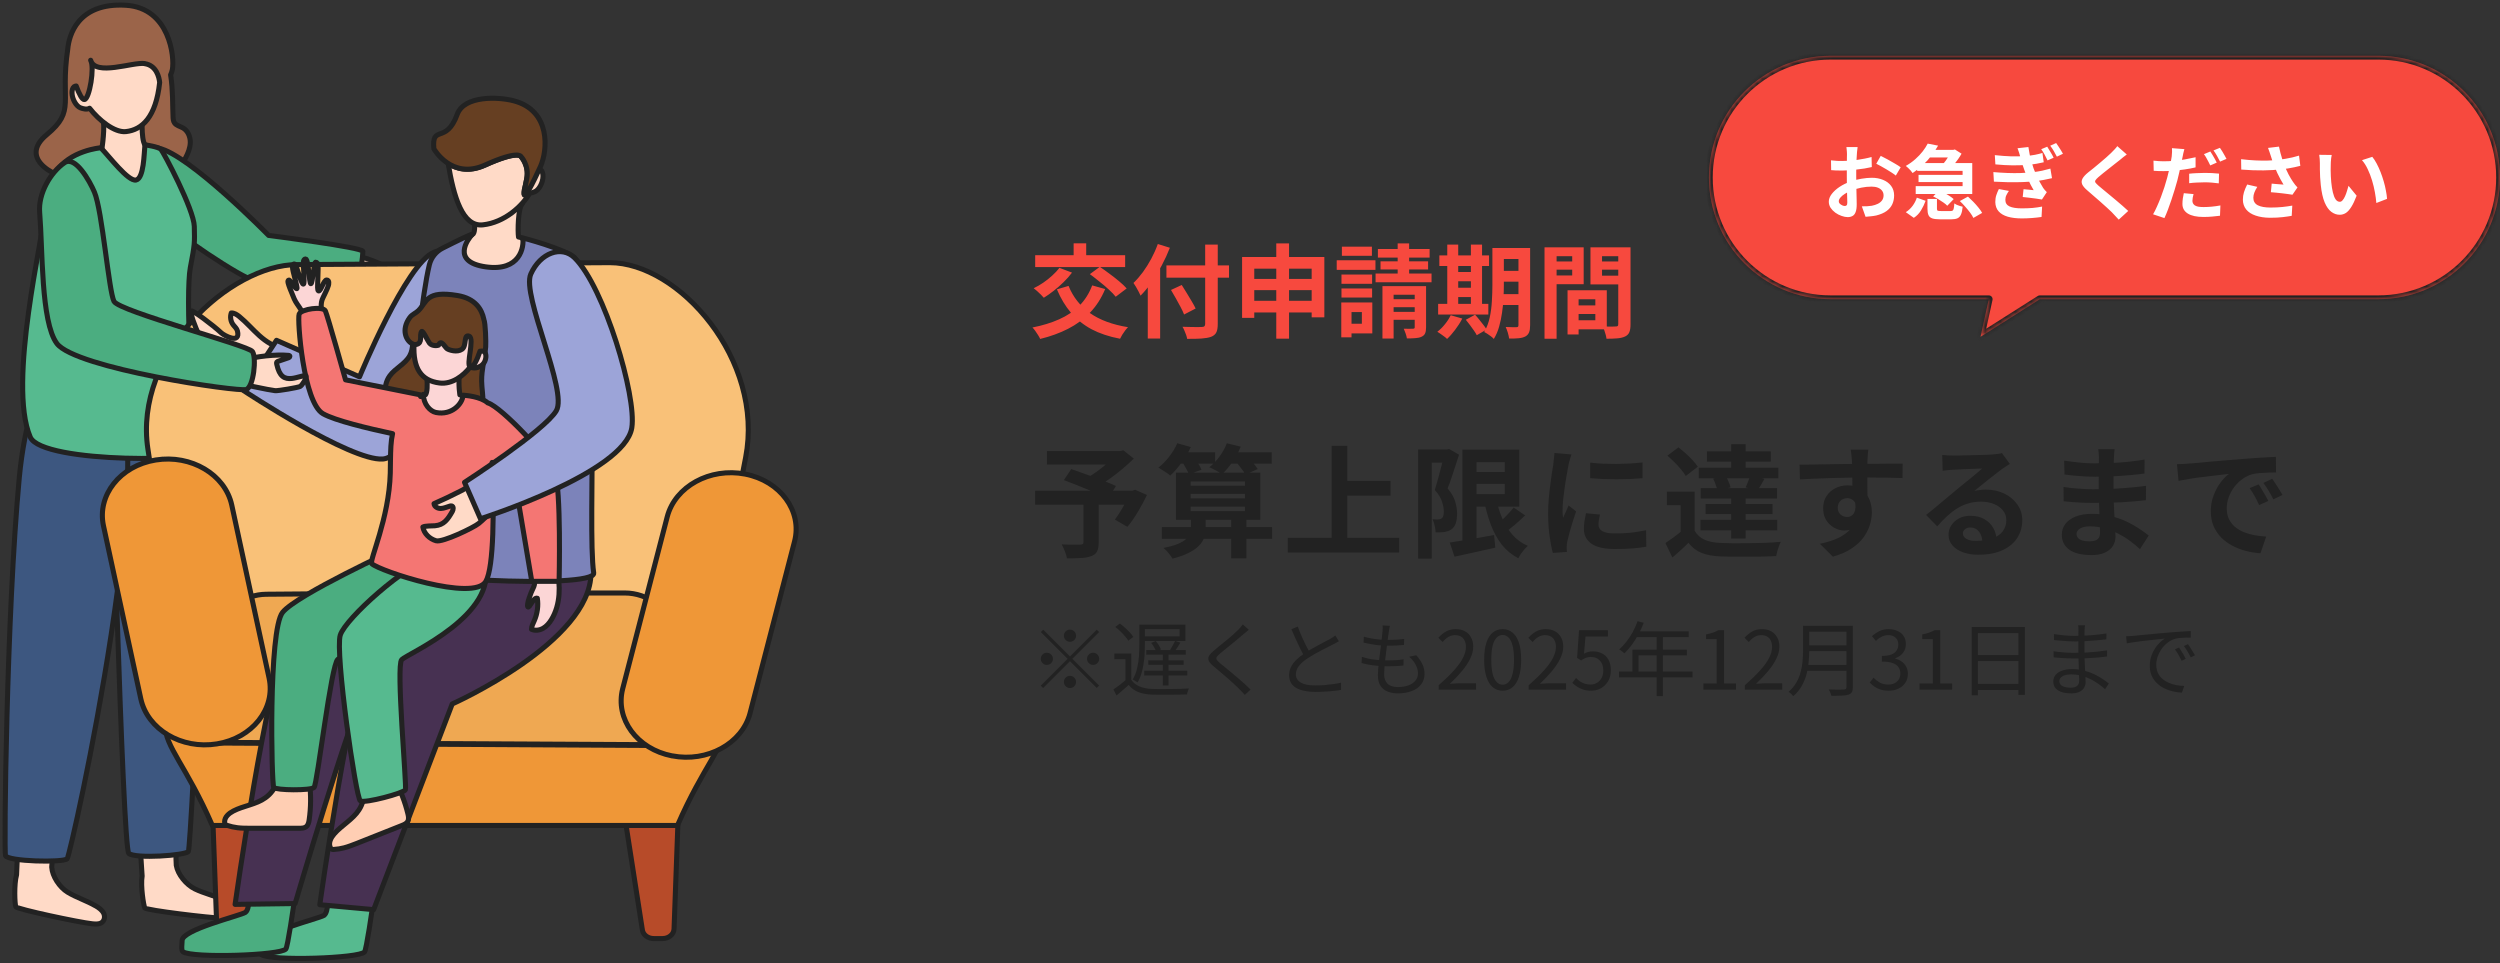
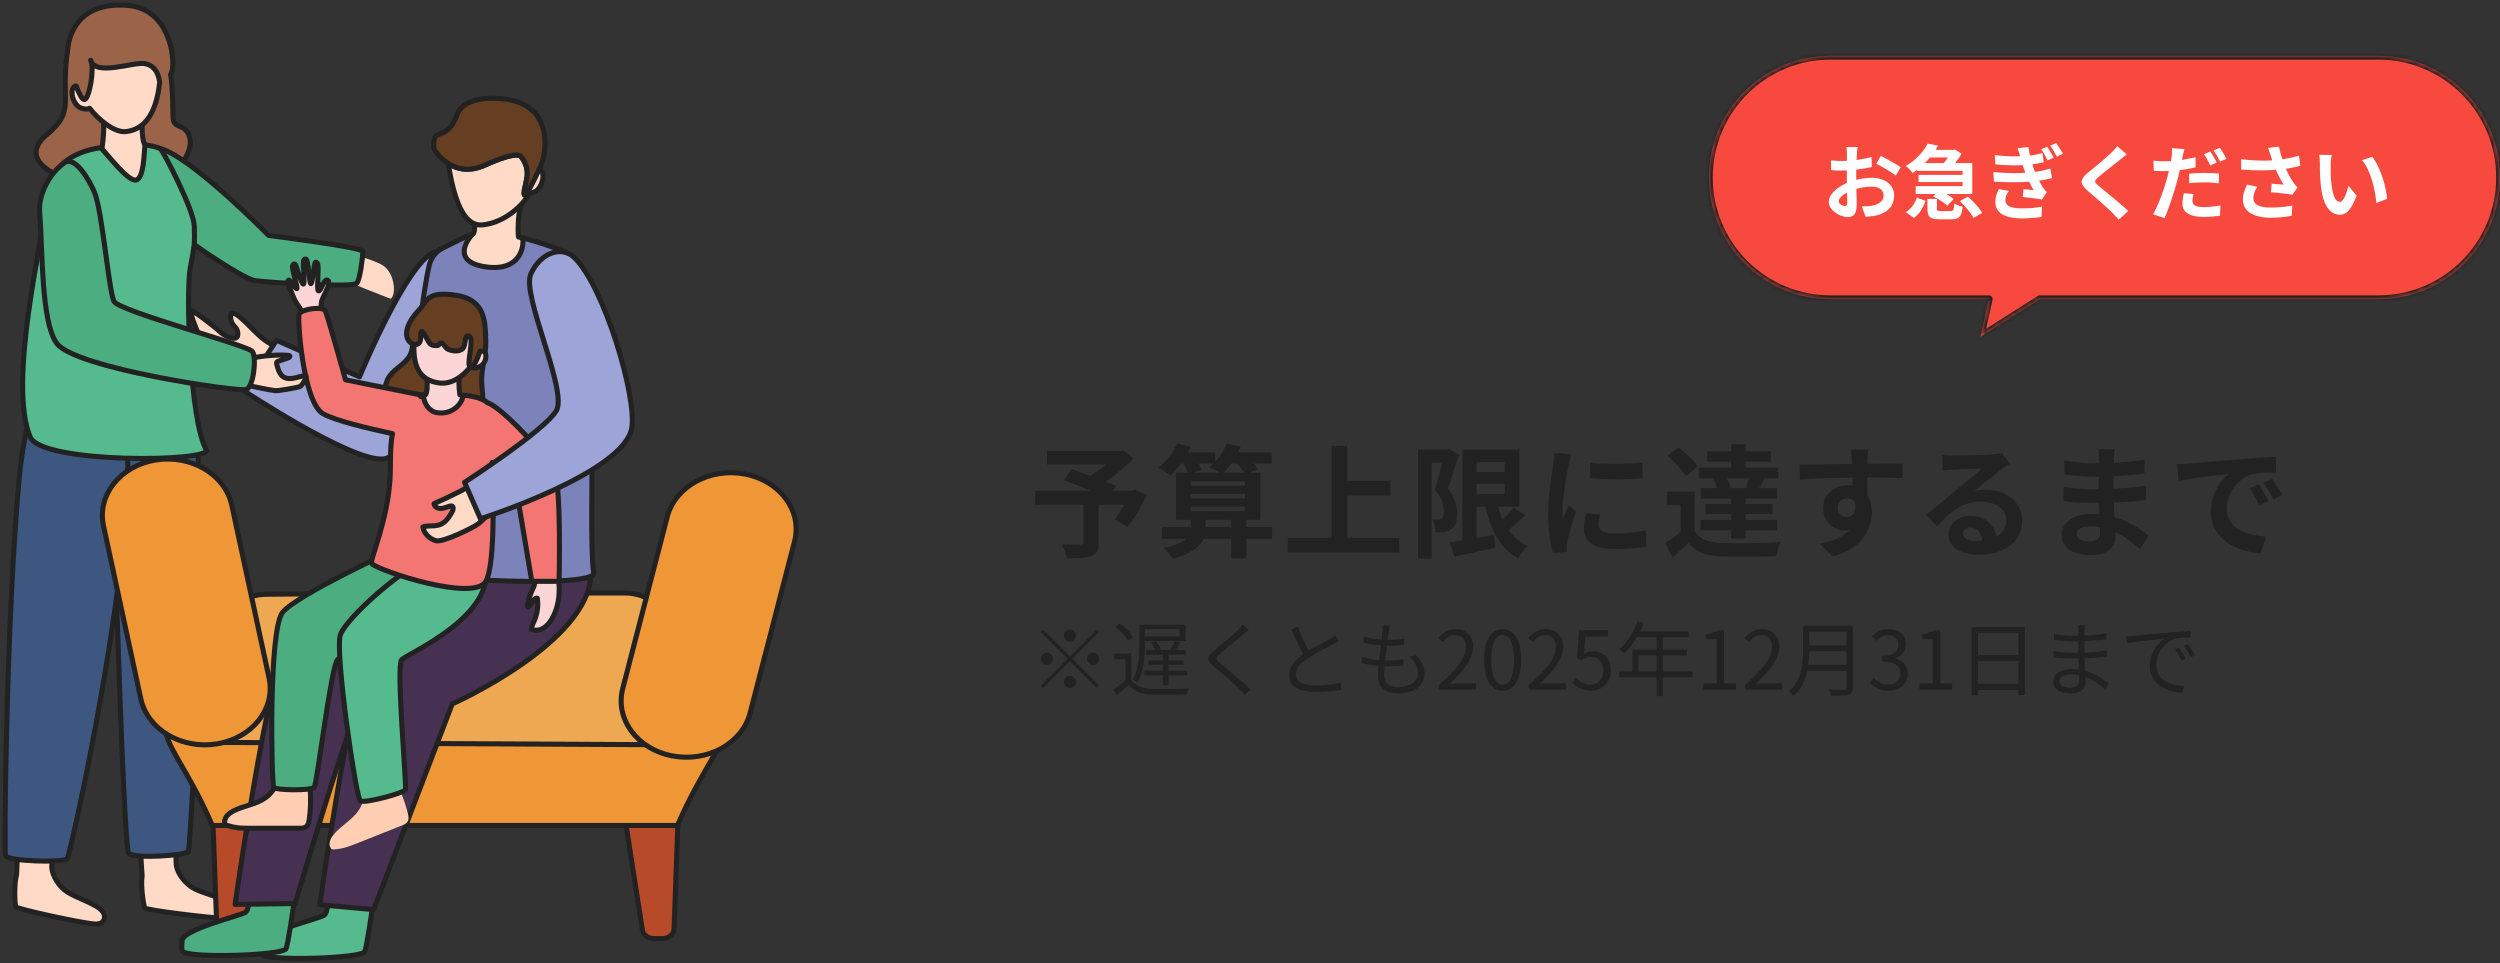
<svg xmlns="http://www.w3.org/2000/svg" width="493" height="190" viewBox="0 0 493 190" fill="none">
  <rect x="0" y="0" width="493" height="190" fill="#333333" stroke="none" />
  <mask id="path-1-inside-1_7478_10890" fill="white">
    <path d="M469 11C482.255 11 493 21.745 493 35C493 48.255 482.255 59 469 59H402.256L390.561 66.416L392.188 59H361C347.745 59 337 48.255 337 35C337 21.745 347.745 11 361 11H469Z" />
  </mask>
  <path d="M469 11C482.255 11 493 21.745 493 35C493 48.255 482.255 59 469 59H402.256L390.561 66.416L392.188 59H361C347.745 59 337 48.255 337 35C337 21.745 347.745 11 361 11H469Z" fill="#F7493E" />
  <path d="M469 59V59.751V59ZM402.256 59V58.249C402.113 58.249 401.974 58.289 401.854 58.365L402.256 59ZM390.561 66.416L389.827 66.255C389.762 66.551 389.881 66.858 390.13 67.031C390.378 67.205 390.707 67.213 390.963 67.05L390.561 66.416ZM392.188 59L392.922 59.161C392.971 58.939 392.917 58.706 392.774 58.529C392.631 58.352 392.416 58.249 392.188 58.249V59ZM361 11V10.249V11ZM469 11V11.751C481.84 11.751 492.249 22.16 492.249 35H493H493.751C493.751 21.33 482.67 10.249 469 10.249V11ZM493 35H492.249C492.249 47.84 481.84 58.249 469 58.249V59V59.751C482.67 59.751 493.751 48.67 493.751 35H493ZM469 59V58.249H402.256V59V59.751H469V59ZM402.256 59L401.854 58.365L390.158 65.781L390.561 66.416L390.963 67.05L402.658 59.635L402.256 59ZM390.561 66.416L391.294 66.577L392.922 59.161L392.188 59L391.455 58.839L389.827 66.255L390.561 66.416ZM392.188 59V58.249H361V59V59.751H392.188V59ZM361 59V58.249C348.16 58.249 337.751 47.84 337.751 35H337H336.249C336.249 48.67 347.33 59.751 361 59.751V59ZM337 35H337.751C337.751 22.16 348.16 11.751 361 11.751V11V10.249C347.33 10.249 336.249 21.33 336.249 35H337ZM361 11V11.751H469V11V10.249H361V11Z" fill="#222222" mask="url(#path-1-inside-1_7478_10890)" />
  <path d="M366.32 29.008C366.309 29.093 366.293 29.227 366.272 29.408C366.25 29.579 366.229 29.755 366.208 29.936C366.197 30.107 366.186 30.261 366.176 30.4C366.154 30.709 366.133 31.051 366.112 31.424C366.101 31.787 366.09 32.165 366.08 32.56C366.069 32.944 366.058 33.333 366.048 33.728C366.048 34.123 366.048 34.507 366.048 34.88C366.048 35.317 366.053 35.803 366.064 36.336C366.074 36.859 366.085 37.381 366.096 37.904C366.117 38.416 366.128 38.885 366.128 39.312C366.138 39.739 366.144 40.069 366.144 40.304C366.144 40.965 366.069 41.477 365.92 41.84C365.781 42.203 365.578 42.453 365.312 42.592C365.045 42.741 364.736 42.816 364.384 42.816C364 42.816 363.589 42.736 363.152 42.576C362.714 42.427 362.304 42.213 361.92 41.936C361.546 41.659 361.237 41.339 360.992 40.976C360.757 40.603 360.64 40.203 360.64 39.776C360.64 39.264 360.832 38.757 361.216 38.256C361.61 37.744 362.128 37.275 362.768 36.848C363.418 36.421 364.117 36.08 364.864 35.824C365.578 35.557 366.314 35.365 367.072 35.248C367.829 35.12 368.512 35.056 369.12 35.056C369.941 35.056 370.682 35.195 371.344 35.472C372.005 35.739 372.533 36.133 372.928 36.656C373.322 37.179 373.52 37.808 373.52 38.544C373.52 39.163 373.402 39.733 373.168 40.256C372.933 40.779 372.554 41.232 372.032 41.616C371.52 41.989 370.837 42.283 369.984 42.496C369.621 42.571 369.258 42.624 368.896 42.656C368.544 42.699 368.208 42.731 367.888 42.752L367.152 40.688C367.514 40.688 367.861 40.683 368.192 40.672C368.533 40.651 368.842 40.619 369.12 40.576C369.557 40.491 369.952 40.363 370.304 40.192C370.656 40.021 370.933 39.797 371.136 39.52C371.338 39.243 371.44 38.912 371.44 38.528C371.44 38.165 371.338 37.856 371.136 37.6C370.944 37.344 370.672 37.147 370.32 37.008C369.968 36.869 369.557 36.8 369.088 36.8C368.416 36.8 367.733 36.869 367.04 37.008C366.357 37.147 365.701 37.339 365.072 37.584C364.602 37.765 364.181 37.979 363.808 38.224C363.434 38.459 363.141 38.704 362.928 38.96C362.714 39.216 362.608 39.461 362.608 39.696C362.608 39.824 362.645 39.947 362.72 40.064C362.805 40.171 362.912 40.267 363.04 40.352C363.168 40.437 363.296 40.507 363.424 40.56C363.562 40.603 363.68 40.624 363.776 40.624C363.925 40.624 364.048 40.581 364.144 40.496C364.24 40.4 364.288 40.219 364.288 39.952C364.288 39.664 364.277 39.253 364.256 38.72C364.245 38.176 364.229 37.573 364.208 36.912C364.197 36.251 364.192 35.595 364.192 34.944C364.192 34.496 364.192 34.043 364.192 33.584C364.202 33.125 364.208 32.688 364.208 32.272C364.208 31.856 364.208 31.488 364.208 31.168C364.218 30.848 364.224 30.597 364.224 30.416C364.224 30.299 364.218 30.149 364.208 29.968C364.197 29.787 364.181 29.605 364.16 29.424C364.149 29.232 364.133 29.093 364.112 29.008H366.32ZM370.88 30.736C371.285 30.928 371.738 31.163 372.24 31.44C372.752 31.717 373.237 31.995 373.696 32.272C374.165 32.539 374.538 32.779 374.816 32.992L373.856 34.624C373.653 34.453 373.386 34.261 373.056 34.048C372.736 33.835 372.384 33.616 372 33.392C371.626 33.168 371.264 32.96 370.912 32.768C370.56 32.565 370.256 32.405 370 32.288L370.88 30.736ZM361.072 31.616C361.541 31.669 361.952 31.707 362.304 31.728C362.666 31.739 362.992 31.744 363.28 31.744C363.696 31.744 364.154 31.728 364.656 31.696C365.157 31.653 365.669 31.6 366.192 31.536C366.714 31.461 367.221 31.376 367.712 31.28C368.213 31.184 368.666 31.077 369.072 30.96L369.12 32.944C368.672 33.051 368.186 33.147 367.664 33.232C367.141 33.307 366.613 33.376 366.08 33.44C365.557 33.504 365.056 33.552 364.576 33.584C364.106 33.616 363.696 33.632 363.344 33.632C362.81 33.632 362.373 33.627 362.032 33.616C361.69 33.605 361.381 33.584 361.104 33.552L361.072 31.616ZM378.064 32.16H388.928V38.256H377.776V36.704H387.024V33.696H378.064V32.16ZM379.904 29.552H385.152V31.056H379.904V29.552ZM378.336 34.48H387.776V35.904H378.336V34.48ZM380.144 28.32L382.192 28.72C381.818 29.381 381.386 30.032 380.896 30.672C380.416 31.312 379.866 31.92 379.248 32.496C378.64 33.072 377.946 33.616 377.168 34.128C377.072 33.979 376.944 33.813 376.784 33.632C376.634 33.451 376.469 33.28 376.288 33.12C376.117 32.949 375.962 32.816 375.824 32.72C376.538 32.315 377.168 31.867 377.712 31.376C378.266 30.885 378.746 30.379 379.152 29.856C379.557 29.333 379.888 28.821 380.144 28.32ZM380.096 39.232H381.968V41.136C381.968 41.349 382.01 41.483 382.096 41.536C382.192 41.589 382.41 41.616 382.752 41.616C382.816 41.616 382.933 41.616 383.104 41.616C383.274 41.616 383.461 41.616 383.664 41.616C383.877 41.616 384.074 41.616 384.256 41.616C384.437 41.616 384.57 41.616 384.656 41.616C384.848 41.616 384.986 41.584 385.072 41.52C385.168 41.445 385.237 41.301 385.28 41.088C385.333 40.875 385.37 40.549 385.392 40.112C385.52 40.197 385.674 40.288 385.856 40.384C386.048 40.469 386.25 40.544 386.464 40.608C386.677 40.672 386.869 40.725 387.04 40.768C386.976 41.429 386.864 41.936 386.704 42.288C386.554 42.651 386.33 42.901 386.032 43.04C385.733 43.179 385.338 43.248 384.848 43.248C384.762 43.248 384.64 43.248 384.48 43.248C384.32 43.248 384.144 43.248 383.952 43.248C383.77 43.248 383.578 43.248 383.376 43.248C383.184 43.248 383.008 43.248 382.848 43.248C382.698 43.248 382.586 43.248 382.512 43.248C381.861 43.248 381.36 43.184 381.008 43.056C380.656 42.928 380.416 42.709 380.288 42.4C380.16 42.101 380.096 41.685 380.096 41.152V39.232ZM381.216 38.736L382.384 37.552C382.725 37.691 383.077 37.856 383.44 38.048C383.802 38.24 384.144 38.443 384.464 38.656C384.794 38.869 385.061 39.072 385.264 39.264L384 40.576C383.818 40.373 383.573 40.165 383.264 39.952C382.954 39.728 382.618 39.509 382.256 39.296C381.904 39.083 381.557 38.896 381.216 38.736ZM386.48 39.648L388.08 38.768C388.421 39.077 388.773 39.419 389.136 39.792C389.498 40.165 389.834 40.544 390.144 40.928C390.453 41.301 390.698 41.653 390.88 41.984L389.152 42.976C389.002 42.656 388.784 42.304 388.496 41.92C388.208 41.536 387.888 41.147 387.536 40.752C387.184 40.347 386.832 39.979 386.48 39.648ZM378 38.976L379.728 39.6C379.493 40.251 379.194 40.875 378.832 41.472C378.48 42.069 378.005 42.565 377.408 42.96L375.824 41.84C376.346 41.509 376.794 41.093 377.168 40.592C377.541 40.08 377.818 39.541 378 38.976ZM384.768 29.552H385.2L385.504 29.472L386.816 30.304C386.634 30.635 386.41 30.992 386.144 31.376C385.877 31.76 385.6 32.128 385.312 32.48C385.024 32.832 384.746 33.147 384.48 33.424C384.298 33.275 384.064 33.109 383.776 32.928C383.498 32.747 383.248 32.597 383.024 32.48C383.258 32.245 383.488 31.973 383.712 31.664C383.936 31.344 384.144 31.029 384.336 30.72C384.528 30.4 384.672 30.128 384.768 29.904V29.552ZM403.712 28.928C403.904 29.216 404.122 29.573 404.368 30C404.624 30.416 404.826 30.784 404.976 31.104L403.776 31.632C403.573 31.195 403.376 30.805 403.184 30.464C403.002 30.123 402.784 29.776 402.528 29.424L403.712 28.928ZM405.472 28.208C405.61 28.389 405.76 28.608 405.92 28.864C406.09 29.109 406.256 29.365 406.416 29.632C406.576 29.888 406.709 30.117 406.816 30.32L405.616 30.896C405.402 30.469 405.194 30.091 404.992 29.76C404.8 29.429 404.57 29.088 404.304 28.736L405.472 28.208ZM393.376 30.592C394.549 30.72 395.626 30.8 396.608 30.832C397.6 30.853 398.517 30.832 399.36 30.768C400.085 30.715 400.73 30.635 401.296 30.528C401.872 30.411 402.362 30.288 402.768 30.16L403.024 32C402.618 32.096 402.149 32.192 401.616 32.288C401.082 32.384 400.469 32.459 399.776 32.512C398.954 32.576 398.005 32.608 396.928 32.608C395.85 32.597 394.704 32.533 393.488 32.416L393.376 30.592ZM393.088 33.936C394.058 34.021 394.981 34.08 395.856 34.112C396.741 34.144 397.573 34.149 398.352 34.128C399.141 34.096 399.856 34.048 400.496 33.984C401.349 33.909 402.085 33.803 402.704 33.664C403.322 33.525 403.866 33.387 404.336 33.248L404.656 35.136C404.176 35.253 403.642 35.365 403.056 35.472C402.48 35.579 401.866 35.669 401.216 35.744C400.544 35.819 399.765 35.872 398.88 35.904C398.005 35.936 397.077 35.947 396.096 35.936C395.125 35.915 394.16 35.877 393.2 35.824L393.088 33.936ZM398.432 31.04C398.357 30.741 398.272 30.443 398.176 30.144C398.08 29.845 397.973 29.541 397.856 29.232L400 28.992C400.074 29.504 400.16 30 400.256 30.48C400.362 30.96 400.48 31.424 400.608 31.872C400.736 32.32 400.869 32.752 401.008 33.168C401.136 33.531 401.301 33.947 401.504 34.416C401.717 34.885 401.946 35.349 402.192 35.808C402.437 36.267 402.677 36.683 402.912 37.056C403.018 37.205 403.13 37.349 403.248 37.488C403.365 37.616 403.493 37.749 403.632 37.888L402.672 39.344C402.373 39.291 402 39.232 401.552 39.168C401.104 39.104 400.64 39.045 400.16 38.992C399.69 38.928 399.264 38.88 398.88 38.848L399.04 37.312C399.37 37.344 399.728 37.376 400.112 37.408C400.496 37.44 400.805 37.472 401.04 37.504C400.613 36.789 400.25 36.091 399.952 35.408C399.653 34.725 399.402 34.096 399.2 33.52C399.072 33.136 398.96 32.811 398.864 32.544C398.778 32.267 398.704 32.011 398.64 31.776C398.576 31.541 398.506 31.296 398.432 31.04ZM396.16 37.648C395.968 37.915 395.802 38.192 395.664 38.48C395.525 38.757 395.456 39.072 395.456 39.424C395.456 40.021 395.728 40.448 396.272 40.704C396.826 40.96 397.632 41.088 398.688 41.088C399.445 41.088 400.16 41.061 400.832 41.008C401.514 40.944 402.138 40.853 402.704 40.736L402.592 42.784C402.037 42.869 401.413 42.939 400.72 42.992C400.026 43.045 399.354 43.072 398.704 43.072C397.637 43.072 396.714 42.96 395.936 42.736C395.168 42.512 394.57 42.165 394.144 41.696C393.717 41.227 393.493 40.613 393.472 39.856C393.472 39.333 393.541 38.869 393.68 38.464C393.818 38.048 393.984 37.653 394.176 37.28L396.16 37.648ZM419.4 30.464C419.144 30.645 418.894 30.837 418.648 31.04C418.403 31.232 418.19 31.408 418.008 31.568C417.742 31.771 417.422 32.021 417.048 32.32C416.686 32.608 416.302 32.912 415.896 33.232C415.502 33.541 415.118 33.845 414.744 34.144C414.371 34.443 414.051 34.709 413.784 34.944C413.507 35.189 413.32 35.392 413.224 35.552C413.128 35.701 413.128 35.851 413.224 36C413.331 36.149 413.528 36.352 413.816 36.608C414.051 36.811 414.35 37.061 414.712 37.36C415.086 37.659 415.486 37.989 415.912 38.352C416.35 38.704 416.792 39.072 417.24 39.456C417.699 39.829 418.136 40.203 418.552 40.576C418.979 40.939 419.358 41.28 419.688 41.6L417.816 43.312C417.368 42.811 416.904 42.315 416.424 41.824C416.179 41.579 415.859 41.28 415.464 40.928C415.08 40.565 414.659 40.187 414.2 39.792C413.752 39.397 413.304 39.008 412.856 38.624C412.408 38.229 412.003 37.877 411.64 37.568C411.107 37.12 410.76 36.709 410.6 36.336C410.451 35.963 410.472 35.595 410.664 35.232C410.867 34.859 411.235 34.453 411.768 34.016C412.088 33.771 412.451 33.483 412.856 33.152C413.262 32.811 413.678 32.464 414.104 32.112C414.531 31.749 414.936 31.403 415.32 31.072C415.704 30.731 416.03 30.432 416.296 30.176C416.531 29.941 416.766 29.701 417 29.456C417.235 29.211 417.411 28.997 417.528 28.816L419.4 30.464ZM430.76 29.408C430.696 29.632 430.627 29.899 430.552 30.208C430.488 30.507 430.44 30.747 430.408 30.928C430.334 31.291 430.238 31.733 430.12 32.256C430.014 32.779 429.896 33.333 429.768 33.92C429.64 34.496 429.507 35.056 429.368 35.6C429.219 36.155 429.043 36.763 428.84 37.424C428.648 38.085 428.435 38.752 428.2 39.424C427.976 40.096 427.747 40.741 427.512 41.36C427.278 41.979 427.048 42.528 426.824 43.008L424.584 42.256C424.83 41.851 425.08 41.355 425.336 40.768C425.603 40.181 425.864 39.557 426.12 38.896C426.376 38.224 426.611 37.557 426.824 36.896C427.038 36.224 427.219 35.611 427.368 35.056C427.464 34.672 427.56 34.283 427.656 33.888C427.752 33.493 427.838 33.109 427.912 32.736C427.998 32.363 428.067 32.016 428.12 31.696C428.184 31.365 428.232 31.083 428.264 30.848C428.296 30.549 428.318 30.251 428.328 29.952C428.339 29.653 428.334 29.408 428.312 29.216L430.76 29.408ZM426.68 31.808C427.331 31.808 428.008 31.776 428.712 31.712C429.416 31.648 430.126 31.557 430.84 31.44C431.555 31.312 432.264 31.168 432.968 31.008V33.008C432.307 33.168 431.603 33.301 430.856 33.408C430.11 33.515 429.374 33.6 428.648 33.664C427.923 33.717 427.256 33.744 426.648 33.744C426.264 33.744 425.918 33.739 425.608 33.728C425.299 33.707 425 33.691 424.712 33.68L424.664 31.68C425.08 31.723 425.438 31.755 425.736 31.776C426.035 31.797 426.35 31.808 426.68 31.808ZM431.704 34.256C432.152 34.203 432.648 34.165 433.192 34.144C433.736 34.112 434.264 34.096 434.776 34.096C435.235 34.096 435.699 34.107 436.168 34.128C436.648 34.149 437.123 34.187 437.592 34.24L437.544 36.16C437.15 36.107 436.712 36.059 436.232 36.016C435.763 35.973 435.283 35.952 434.792 35.952C434.238 35.952 433.71 35.968 433.208 36C432.707 36.021 432.206 36.064 431.704 36.128V34.256ZM432.568 38.272C432.504 38.496 432.451 38.731 432.408 38.976C432.366 39.221 432.344 39.429 432.344 39.6C432.344 39.781 432.382 39.947 432.456 40.096C432.531 40.245 432.648 40.379 432.808 40.496C432.968 40.603 433.187 40.688 433.464 40.752C433.752 40.805 434.11 40.832 434.536 40.832C435.07 40.832 435.614 40.805 436.168 40.752C436.723 40.699 437.288 40.619 437.864 40.512L437.784 42.544C437.336 42.608 436.84 42.661 436.296 42.704C435.752 42.757 435.16 42.784 434.52 42.784C433.176 42.784 432.147 42.56 431.432 42.112C430.728 41.664 430.376 41.04 430.376 40.24C430.376 39.867 430.403 39.493 430.456 39.12C430.52 38.747 430.584 38.405 430.648 38.096L432.568 38.272ZM435.88 29.872C436.019 30.064 436.163 30.293 436.312 30.56C436.472 30.827 436.627 31.093 436.776 31.36C436.926 31.627 437.048 31.861 437.144 32.064L435.864 32.624C435.758 32.4 435.635 32.155 435.496 31.888C435.358 31.621 435.214 31.355 435.064 31.088C434.915 30.821 434.766 30.592 434.616 30.4L435.88 29.872ZM437.768 29.152C437.918 29.344 438.072 29.579 438.232 29.856C438.392 30.123 438.547 30.389 438.696 30.656C438.856 30.912 438.979 31.136 439.064 31.328L437.8 31.872C437.63 31.531 437.427 31.152 437.192 30.736C436.958 30.32 436.728 29.963 436.504 29.664L437.768 29.152ZM447.768 30.64C447.704 30.459 447.63 30.235 447.544 29.968C447.459 29.701 447.363 29.435 447.256 29.168L449.416 28.912C449.502 29.328 449.598 29.744 449.704 30.16C449.811 30.565 449.928 30.965 450.056 31.36C450.184 31.744 450.312 32.107 450.44 32.448C450.686 33.109 450.974 33.76 451.304 34.4C451.646 35.029 451.944 35.525 452.2 35.888C452.339 36.091 452.478 36.283 452.616 36.464C452.766 36.635 452.915 36.8 453.064 36.96L452.072 38.4C451.848 38.357 451.566 38.315 451.224 38.272C450.883 38.219 450.51 38.171 450.104 38.128C449.71 38.085 449.31 38.043 448.904 38C448.51 37.957 448.147 37.925 447.816 37.904L447.976 36.208C448.243 36.229 448.526 36.256 448.824 36.288C449.123 36.309 449.4 36.331 449.656 36.352C449.923 36.373 450.142 36.389 450.312 36.4C450.12 36.091 449.918 35.739 449.704 35.344C449.491 34.949 449.283 34.539 449.08 34.112C448.878 33.675 448.691 33.237 448.52 32.8C448.35 32.352 448.2 31.947 448.072 31.584C447.955 31.221 447.854 30.907 447.768 30.64ZM441.944 31.392C442.936 31.509 443.87 31.589 444.744 31.632C445.619 31.675 446.435 31.685 447.192 31.664C447.95 31.643 448.643 31.595 449.272 31.52C449.763 31.456 450.238 31.387 450.696 31.312C451.166 31.237 451.624 31.147 452.072 31.04C452.531 30.933 452.963 30.816 453.368 30.688L453.624 32.704C453.272 32.8 452.888 32.891 452.472 32.976C452.067 33.061 451.646 33.141 451.208 33.216C450.771 33.28 450.339 33.339 449.912 33.392C448.835 33.509 447.651 33.579 446.36 33.6C445.07 33.621 443.608 33.568 441.976 33.44L441.944 31.392ZM445.144 36.848C444.899 37.221 444.707 37.589 444.568 37.952C444.43 38.304 444.36 38.656 444.36 39.008C444.36 39.68 444.654 40.171 445.24 40.48C445.827 40.779 446.664 40.928 447.752 40.928C448.627 40.928 449.416 40.891 450.12 40.816C450.835 40.741 451.475 40.651 452.04 40.544L451.928 42.56C451.48 42.645 450.894 42.731 450.168 42.816C449.454 42.901 448.606 42.944 447.624 42.944C446.547 42.933 445.608 42.789 444.808 42.512C444.008 42.245 443.39 41.845 442.952 41.312C442.515 40.768 442.296 40.117 442.296 39.36C442.296 38.869 442.366 38.389 442.504 37.92C442.654 37.44 442.867 36.928 443.144 36.384L445.144 36.848ZM459.816 30.56C459.774 30.752 459.736 30.971 459.704 31.216C459.683 31.461 459.662 31.701 459.64 31.936C459.63 32.171 459.624 32.363 459.624 32.512C459.614 32.864 459.608 33.227 459.608 33.6C459.619 33.973 459.63 34.357 459.64 34.752C459.662 35.136 459.688 35.52 459.72 35.904C459.795 36.672 459.902 37.349 460.04 37.936C460.179 38.523 460.36 38.981 460.584 39.312C460.808 39.632 461.091 39.792 461.432 39.792C461.614 39.792 461.79 39.691 461.96 39.488C462.142 39.285 462.302 39.024 462.44 38.704C462.59 38.373 462.718 38.027 462.824 37.664C462.942 37.301 463.043 36.96 463.128 36.64L464.728 38.592C464.376 39.52 464.024 40.261 463.672 40.816C463.331 41.36 462.974 41.755 462.6 42C462.227 42.235 461.822 42.352 461.384 42.352C460.808 42.352 460.259 42.16 459.736 41.776C459.224 41.392 458.787 40.773 458.424 39.92C458.062 39.056 457.806 37.909 457.656 36.48C457.603 35.989 457.56 35.472 457.528 34.928C457.507 34.384 457.491 33.867 457.48 33.376C457.48 32.885 457.48 32.48 457.48 32.16C457.48 31.936 457.47 31.669 457.448 31.36C457.427 31.051 457.395 30.773 457.352 30.528L459.816 30.56ZM467.816 30.928C468.115 31.291 468.403 31.733 468.68 32.256C468.958 32.779 469.214 33.339 469.448 33.936C469.683 34.533 469.891 35.147 470.072 35.776C470.254 36.395 470.398 37.003 470.504 37.6C470.622 38.187 470.696 38.725 470.728 39.216L468.616 40.032C468.563 39.381 468.467 38.672 468.328 37.904C468.19 37.136 468.003 36.363 467.768 35.584C467.534 34.805 467.251 34.069 466.92 33.376C466.6 32.683 466.222 32.085 465.784 31.584L467.816 30.928Z" fill="white" />
-   <path d="M215.38 56.28L217.94 57C217.18 58.827 216.18 60.38 214.94 61.66C213.713 62.94 212.273 64 210.62 64.84C208.98 65.68 207.147 66.347 205.12 66.84C205.04 66.64 204.907 66.393 204.72 66.1C204.547 65.82 204.36 65.54 204.16 65.26C203.96 64.98 203.773 64.753 203.6 64.58C205.573 64.193 207.333 63.653 208.88 62.96C210.44 62.267 211.767 61.373 212.86 60.28C213.953 59.173 214.793 57.84 215.38 56.28ZM208.92 52.82L211.4 53.76C210.933 54.387 210.387 55.007 209.76 55.62C209.133 56.233 208.48 56.807 207.8 57.34C207.12 57.873 206.467 58.333 205.84 58.72C205.693 58.547 205.5 58.34 205.26 58.1C205.02 57.86 204.773 57.627 204.52 57.4C204.267 57.173 204.04 56.987 203.84 56.84C204.48 56.533 205.113 56.167 205.74 55.74C206.367 55.313 206.953 54.847 207.5 54.34C208.06 53.833 208.533 53.327 208.92 52.82ZM210.72 56.38C211.613 58.58 213.02 60.367 214.94 61.74C216.873 63.1 219.373 64.027 222.44 64.52C222.267 64.693 222.08 64.913 221.88 65.18C221.68 65.46 221.487 65.74 221.3 66.02C221.127 66.313 220.987 66.573 220.88 66.8C218.707 66.387 216.827 65.76 215.24 64.92C213.667 64.067 212.32 62.987 211.2 61.68C210.093 60.373 209.167 58.833 208.42 57.06L210.72 56.38ZM204.14 50.32H221.88V52.66H204.14V50.32ZM211.72 47.98H214.2V51.86H211.72V47.98ZM214.92 54.06L216.88 52.62C217.467 53.007 218.093 53.453 218.76 53.96C219.44 54.453 220.08 54.953 220.68 55.46C221.293 55.967 221.793 56.44 222.18 56.88L220.02 58.52C219.687 58.093 219.233 57.62 218.66 57.1C218.087 56.567 217.467 56.04 216.8 55.52C216.147 54.987 215.52 54.5 214.92 54.06ZM230.02 52.34H242.36V54.76H230.02V52.34ZM237.66 48.24H240.14V63.88C240.14 64.653 240.04 65.22 239.84 65.58C239.653 65.953 239.313 66.233 238.82 66.42C238.34 66.593 237.707 66.707 236.92 66.76C236.147 66.813 235.207 66.833 234.1 66.82C234.073 66.58 234.007 66.32 233.9 66.04C233.807 65.76 233.693 65.473 233.56 65.18C233.44 64.887 233.313 64.64 233.18 64.44C233.7 64.453 234.22 64.467 234.74 64.48C235.273 64.493 235.74 64.5 236.14 64.5C236.54 64.487 236.82 64.48 236.98 64.48C237.233 64.48 237.407 64.433 237.5 64.34C237.607 64.247 237.66 64.093 237.66 63.88V48.24ZM230.92 57.18L233.04 56.2C233.347 56.68 233.673 57.207 234.02 57.78C234.367 58.34 234.7 58.893 235.02 59.44C235.34 59.973 235.593 60.44 235.78 60.84L233.5 62.02C233.34 61.593 233.113 61.107 232.82 60.56C232.527 60.013 232.213 59.44 231.88 58.84C231.547 58.24 231.227 57.687 230.92 57.18ZM226.34 53.88L228.74 51.48L228.78 51.5V66.76H226.34V53.88ZM228.32 48.12L230.7 48.86C230.247 50.02 229.713 51.18 229.1 52.34C228.487 53.5 227.827 54.593 227.12 55.62C226.413 56.647 225.68 57.54 224.92 58.3C224.84 58.1 224.713 57.84 224.54 57.52C224.38 57.2 224.207 56.887 224.02 56.58C223.833 56.26 223.667 56 223.52 55.8C224.16 55.187 224.78 54.473 225.38 53.66C225.98 52.833 226.533 51.947 227.04 51C227.547 50.053 227.973 49.093 228.32 48.12ZM244.94 50.68H261.16V62.58H258.66V52.98H247.34V62.68H244.94V50.68ZM246.52 55H259.84V57.22H246.52V55ZM246.5 59.32H259.88V61.62H246.5V59.32ZM251.68 48H254.2V66.78H251.68V48ZM264.54 54.14H270.58V55.96H264.54V54.14ZM264.62 48.64H270.54V50.44H264.62V48.64ZM264.54 56.88H270.58V58.68H264.54V56.88ZM263.6 51.32H271.24V53.22H263.6V51.32ZM265.58 59.64H270.62V65.74H265.58V63.84H268.56V61.54H265.58V59.64ZM264.5 59.64H266.52V66.52H264.5V59.64ZM271.72 49.1H281.92V50.8H271.72V49.1ZM272.24 51.54H281.62V53.14H272.24V51.54ZM271.26 53.94H282.3V55.66H271.26V53.94ZM275.62 48H277.88V55.4H275.62V48ZM272.62 56.42H280.28V58.12H274.82V66.76H272.62V56.42ZM278.98 56.42H281.22V64.56C281.22 65.053 281.16 65.44 281.04 65.72C280.92 66.013 280.687 66.24 280.34 66.4C280.007 66.56 279.6 66.653 279.12 66.68C278.64 66.72 278.08 66.74 277.44 66.74C277.4 66.447 277.313 66.113 277.18 65.74C277.06 65.38 276.94 65.073 276.82 64.82C277.18 64.833 277.54 64.84 277.9 64.84C278.273 64.84 278.52 64.833 278.64 64.82C278.773 64.82 278.86 64.8 278.9 64.76C278.953 64.707 278.98 64.627 278.98 64.52V56.42ZM273.58 59H280.12V60.58H273.58V59ZM273.58 61.5H280.12V63.06H273.58V61.5ZM295.3 48.9H300.46V51.08H295.3V48.9ZM295.3 53.42H300.46V55.54H295.3V53.42ZM295.28 58H300.48V60.14H295.28V58ZM299.44 48.9H301.74V64.14C301.74 64.727 301.673 65.187 301.54 65.52C301.407 65.867 301.167 66.14 300.82 66.34C300.473 66.527 300.033 66.647 299.5 66.7C298.98 66.753 298.347 66.773 297.6 66.76C297.56 66.44 297.473 66.053 297.34 65.6C297.207 65.16 297.067 64.787 296.92 64.48C297.347 64.507 297.767 64.52 298.18 64.52C298.607 64.52 298.893 64.52 299.04 64.52C299.187 64.52 299.287 64.493 299.34 64.44C299.407 64.373 299.44 64.267 299.44 64.12V48.9ZM294.3 48.9H296.56V56.26C296.56 57.047 296.533 57.907 296.48 58.84C296.44 59.773 296.347 60.72 296.2 61.68C296.067 62.627 295.873 63.547 295.62 64.44C295.367 65.333 295.02 66.133 294.58 66.84C294.46 66.693 294.28 66.527 294.04 66.34C293.8 66.167 293.56 66 293.32 65.84C293.08 65.68 292.867 65.56 292.68 65.48C293.187 64.613 293.553 63.647 293.78 62.58C294.007 61.513 294.147 60.433 294.2 59.34C294.267 58.233 294.3 57.207 294.3 56.26V48.9ZM283.84 50.36H293.64V52.46H283.84V50.36ZM286.44 53.64H291.22V55.46H286.44V53.64ZM286.44 56.74H291.22V58.58H286.44V56.74ZM283.6 59.92H293.5V62.02H283.6V59.92ZM285.4 48.24H287.56V60.68H285.4V48.24ZM290.06 48.24H292.26V60.68H290.06V48.24ZM286.08 62.16L288.36 62.82C287.987 63.553 287.527 64.28 286.98 65C286.433 65.733 285.893 66.347 285.36 66.84C285.227 66.693 285.04 66.533 284.8 66.36C284.573 66.187 284.333 66.013 284.08 65.84C283.84 65.667 283.627 65.527 283.44 65.42C283.973 65.02 284.473 64.527 284.94 63.94C285.42 63.353 285.8 62.76 286.08 62.16ZM289.06 63.06L290.88 62.06C291.147 62.34 291.42 62.66 291.7 63.02C291.993 63.367 292.267 63.713 292.52 64.06C292.787 64.393 293 64.7 293.16 64.98L291.22 66.1C291.087 65.833 290.893 65.52 290.64 65.16C290.4 64.813 290.14 64.453 289.86 64.08C289.58 63.707 289.313 63.367 289.06 63.06ZM310.26 60.22H315.72V61.92H310.26V60.22ZM310.12 57.24H316.86V64.94H310.12V63.16H314.6V59.02H310.12V57.24ZM309.12 57.24H311.3V65.96H309.12V57.24ZM305.78 51.56H310.78V53.18H305.78V51.56ZM315.06 51.56H320.1V53.18H315.06V51.56ZM319.12 48.78H321.54V63.96C321.54 64.6 321.467 65.107 321.32 65.48C321.173 65.853 320.9 66.14 320.5 66.34C320.087 66.54 319.58 66.667 318.98 66.72C318.393 66.773 317.667 66.8 316.8 66.8C316.773 66.56 316.72 66.293 316.64 66C316.56 65.707 316.467 65.407 316.36 65.1C316.253 64.807 316.14 64.553 316.02 64.34C316.38 64.367 316.733 64.387 317.08 64.4C317.44 64.4 317.76 64.4 318.04 64.4C318.333 64.387 318.533 64.38 318.64 64.38C318.827 64.38 318.953 64.347 319.02 64.28C319.087 64.213 319.12 64.093 319.12 63.92V48.78ZM305.96 48.78H312.3V56.04H305.96V54.32H310.04V50.52H305.96V48.78ZM320.4 48.78V50.52H315.92V54.36H320.4V56.08H313.64V48.78H320.4ZM304.58 48.78H306.96V66.8H304.58V48.78Z" fill="#F7493E" />
  <path d="M213.656 98.952H216.656V107.016C216.656 107.768 216.552 108.344 216.344 108.744C216.136 109.16 215.744 109.472 215.168 109.68C214.608 109.888 213.936 110.008 213.152 110.04C212.368 110.088 211.456 110.112 210.416 110.112C210.336 109.712 210.192 109.24 209.984 108.696C209.776 108.168 209.568 107.72 209.36 107.352C209.84 107.368 210.336 107.384 210.848 107.4C211.36 107.4 211.816 107.4 212.216 107.4C212.616 107.4 212.896 107.4 213.056 107.4C213.296 107.384 213.456 107.344 213.536 107.28C213.616 107.216 213.656 107.096 213.656 106.92V98.952ZM206.456 88.944H221.192V91.608H206.456V88.944ZM220.112 88.944H220.88L221.528 88.8L223.592 90.432C222.904 91.104 222.144 91.792 221.312 92.496C220.496 93.184 219.648 93.84 218.768 94.464C217.888 95.088 217.016 95.64 216.152 96.12C216.024 95.928 215.848 95.712 215.624 95.472C215.416 95.232 215.2 95 214.976 94.776C214.768 94.536 214.576 94.344 214.4 94.2C215.104 93.816 215.824 93.352 216.56 92.808C217.312 92.248 218 91.68 218.624 91.104C219.248 90.528 219.744 90.016 220.112 89.568V88.944ZM204.128 96.768H223.736V99.528H204.128V96.768ZM209.792 94.68L211.256 92.496C211.896 92.72 212.616 92.976 213.416 93.264C214.232 93.552 215.048 93.848 215.864 94.152C216.68 94.456 217.456 94.752 218.192 95.04C218.928 95.328 219.552 95.592 220.064 95.832L218.528 98.304C218.048 98.064 217.456 97.792 216.752 97.488C216.048 97.168 215.288 96.848 214.472 96.528C213.672 96.192 212.864 95.864 212.048 95.544C211.248 95.224 210.496 94.936 209.792 94.68ZM222.776 96.768H223.304L223.832 96.576L226.184 97.608C225.656 98.728 225.048 99.856 224.36 100.992C223.688 102.112 223.008 103.08 222.32 103.896L219.848 102.456C220.2 102.008 220.552 101.496 220.904 100.92C221.272 100.328 221.616 99.72 221.936 99.096C222.272 98.456 222.552 97.84 222.776 97.248V96.768ZM229.112 103.944H250.856V106.248H229.112V103.944ZM234.8 97.392V98.28H245.504V97.392H234.8ZM234.8 99.912V100.8H245.504V99.912H234.8ZM234.8 94.944V95.784H245.504V94.944H234.8ZM231.896 93.216H248.528V102.504H231.896V93.216ZM242.792 102.048H245.792V110.112H242.792V102.048ZM232.04 89.184H239.624V91.44H232.04V89.184ZM241.592 89.184H250.784V91.44H241.592V89.184ZM232.16 87.408L234.824 88.152C234.344 89.224 233.728 90.264 232.976 91.272C232.24 92.28 231.504 93.12 230.768 93.792C230.608 93.632 230.384 93.456 230.096 93.264C229.808 93.056 229.512 92.864 229.208 92.688C228.92 92.496 228.664 92.336 228.44 92.208C229.192 91.632 229.896 90.92 230.552 90.072C231.224 89.208 231.76 88.32 232.16 87.408ZM241.928 87.408L244.664 88.08C244.248 89.136 243.704 90.144 243.032 91.104C242.36 92.064 241.68 92.864 240.992 93.504C240.8 93.36 240.544 93.2 240.224 93.024C239.92 92.848 239.608 92.68 239.288 92.52C238.984 92.36 238.712 92.232 238.472 92.136C239.208 91.576 239.88 90.872 240.488 90.024C241.112 89.176 241.592 88.304 241.928 87.408ZM233.024 90.936L235.376 90.144C235.68 90.512 235.984 90.936 236.288 91.416C236.592 91.88 236.808 92.288 236.936 92.64L234.44 93.528C234.328 93.176 234.128 92.76 233.84 92.28C233.568 91.784 233.296 91.336 233.024 90.936ZM243.584 90.912L245.888 89.952C246.256 90.32 246.648 90.744 247.064 91.224C247.48 91.704 247.8 92.128 248.024 92.496L245.576 93.576C245.4 93.208 245.112 92.776 244.712 92.28C244.328 91.768 243.952 91.312 243.584 90.912ZM234.848 102.024H237.752V104.352C237.752 104.912 237.656 105.472 237.464 106.032C237.272 106.576 236.936 107.096 236.456 107.592C235.992 108.088 235.336 108.552 234.488 108.984C233.64 109.432 232.552 109.824 231.224 110.16C231.048 109.856 230.784 109.488 230.432 109.056C230.08 108.64 229.744 108.304 229.424 108.048C230.592 107.824 231.528 107.568 232.232 107.28C232.952 106.976 233.496 106.656 233.864 106.32C234.248 105.968 234.504 105.624 234.632 105.288C234.776 104.936 234.848 104.6 234.848 104.28V102.024ZM264.224 94.824H274.208V97.728H264.224V94.824ZM253.952 106.056H275.912V108.96H253.952V106.056ZM262.592 87.912H265.688V107.664H262.592V87.912ZM290.024 93.072H298.28V95.424H290.024V93.072ZM285.896 106.992C286.616 106.88 287.448 106.744 288.392 106.584C289.352 106.424 290.368 106.256 291.44 106.08C292.512 105.888 293.576 105.696 294.632 105.504L294.872 108C293.48 108.32 292.08 108.632 290.672 108.936C289.264 109.256 287.984 109.536 286.832 109.776L285.896 106.992ZM288.392 88.68H291.176V107.64H288.392V88.68ZM290.024 88.68H299.6V99.912H290.024V97.44H296.744V91.152H290.024V88.68ZM295.016 98.256C295.32 99.696 295.736 101.032 296.264 102.264C296.792 103.48 297.464 104.552 298.28 105.48C299.096 106.408 300.096 107.128 301.28 107.64C301.072 107.832 300.848 108.064 300.608 108.336C300.368 108.624 300.136 108.92 299.912 109.224C299.704 109.544 299.536 109.832 299.408 110.088C298.112 109.4 297.024 108.504 296.144 107.4C295.28 106.28 294.568 104.984 294.008 103.512C293.448 102.04 292.992 100.424 292.64 98.664L295.016 98.256ZM298.496 100.08L300.752 101.64C300.096 102.28 299.4 102.912 298.664 103.536C297.944 104.144 297.28 104.664 296.672 105.096L294.896 103.728C295.28 103.408 295.688 103.04 296.12 102.624C296.568 102.208 297 101.776 297.416 101.328C297.832 100.88 298.192 100.464 298.496 100.08ZM279.656 88.632H285.632V91.224H282.344V110.16H279.656V88.632ZM284.84 88.632H285.344L285.752 88.536L287.72 89.664C287.496 90.368 287.256 91.112 287 91.896C286.744 92.68 286.488 93.456 286.232 94.224C285.976 94.992 285.72 95.688 285.464 96.312C286.248 97.24 286.752 98.12 286.976 98.952C287.216 99.768 287.336 100.528 287.336 101.232C287.336 102.032 287.248 102.688 287.072 103.2C286.896 103.712 286.608 104.112 286.208 104.4C286.016 104.544 285.792 104.656 285.536 104.736C285.296 104.816 285.048 104.88 284.792 104.928C284.568 104.96 284.304 104.976 284 104.976C283.712 104.976 283.416 104.976 283.112 104.976C283.096 104.608 283.032 104.176 282.92 103.68C282.824 103.184 282.68 102.76 282.488 102.408C282.712 102.424 282.912 102.432 283.088 102.432C283.28 102.432 283.448 102.432 283.592 102.432C283.72 102.432 283.84 102.416 283.952 102.384C284.08 102.336 284.2 102.28 284.312 102.216C284.456 102.104 284.56 101.936 284.624 101.712C284.704 101.472 284.736 101.184 284.72 100.848C284.72 100.288 284.6 99.648 284.36 98.928C284.136 98.192 283.664 97.424 282.944 96.624C283.12 96.08 283.296 95.48 283.472 94.824C283.664 94.168 283.84 93.512 284 92.856C284.176 92.184 284.336 91.56 284.48 90.984C284.64 90.392 284.76 89.904 284.84 89.52V88.632ZM313.592 91.224C314.328 91.32 315.152 91.392 316.064 91.44C316.992 91.472 317.928 91.488 318.872 91.488C319.832 91.472 320.752 91.44 321.632 91.392C322.512 91.328 323.272 91.264 323.912 91.2V94.296C323.176 94.36 322.368 94.416 321.488 94.464C320.608 94.496 319.704 94.512 318.776 94.512C317.848 94.512 316.936 94.496 316.04 94.464C315.16 94.416 314.344 94.36 313.592 94.296V91.224ZM315.512 101.472C315.416 101.872 315.344 102.232 315.296 102.552C315.248 102.856 315.224 103.168 315.224 103.488C315.224 103.744 315.288 103.984 315.416 104.208C315.544 104.416 315.736 104.6 315.992 104.76C316.264 104.904 316.608 105.016 317.024 105.096C317.456 105.16 317.976 105.192 318.584 105.192C319.656 105.192 320.664 105.144 321.608 105.048C322.552 104.936 323.552 104.776 324.608 104.568L324.656 107.808C323.888 107.952 323 108.064 321.992 108.144C321 108.224 319.824 108.264 318.464 108.264C316.4 108.264 314.864 107.92 313.856 107.232C312.848 106.528 312.344 105.56 312.344 104.328C312.344 103.864 312.376 103.384 312.44 102.888C312.52 102.376 312.624 101.816 312.752 101.208L315.512 101.472ZM309.896 89.616C309.832 89.776 309.76 90 309.68 90.288C309.6 90.576 309.52 90.856 309.44 91.128C309.376 91.4 309.328 91.608 309.296 91.752C309.248 92.088 309.168 92.528 309.056 93.072C308.96 93.6 308.856 94.2 308.744 94.872C308.648 95.528 308.552 96.2 308.456 96.888C308.36 97.576 308.28 98.24 308.216 98.88C308.168 99.52 308.144 100.08 308.144 100.56C308.144 100.784 308.144 101.04 308.144 101.328C308.16 101.616 308.192 101.88 308.24 102.12C308.352 101.848 308.472 101.576 308.6 101.304C308.728 101.032 308.856 100.76 308.984 100.488C309.112 100.2 309.224 99.928 309.32 99.672L310.808 100.848C310.584 101.504 310.352 102.208 310.112 102.96C309.888 103.712 309.68 104.424 309.488 105.096C309.312 105.752 309.176 106.296 309.08 106.728C309.048 106.904 309.016 107.104 308.984 107.328C308.968 107.552 308.96 107.728 308.96 107.856C308.96 107.984 308.96 108.136 308.96 108.312C308.976 108.504 308.992 108.68 309.008 108.84L306.224 109.032C305.984 108.2 305.768 107.096 305.576 105.72C305.384 104.328 305.288 102.816 305.288 101.184C305.288 100.288 305.328 99.376 305.408 98.448C305.488 97.52 305.584 96.632 305.696 95.784C305.808 94.92 305.912 94.136 306.008 93.432C306.12 92.728 306.216 92.144 306.296 91.68C306.328 91.344 306.368 90.968 306.416 90.552C306.48 90.12 306.52 89.712 306.536 89.328L309.896 89.616ZM334.184 96.96V105.816H331.424V99.624H328.712V96.96H334.184ZM334.184 104.664C334.648 105.464 335.304 106.056 336.152 106.44C337 106.808 338.032 107.016 339.248 107.064C339.968 107.096 340.832 107.12 341.84 107.136C342.864 107.136 343.928 107.128 345.032 107.112C346.152 107.096 347.24 107.072 348.296 107.04C349.368 106.992 350.328 106.928 351.176 106.848C351.064 107.056 350.944 107.336 350.816 107.688C350.704 108.024 350.592 108.368 350.48 108.72C350.384 109.072 350.312 109.384 350.264 109.656C349.528 109.704 348.68 109.736 347.72 109.752C346.76 109.768 345.768 109.776 344.744 109.776C343.72 109.792 342.728 109.792 341.768 109.776C340.808 109.776 339.96 109.76 339.224 109.728C337.784 109.664 336.56 109.432 335.552 109.032C334.544 108.632 333.68 107.968 332.96 107.04C332.496 107.52 332 107.992 331.472 108.456C330.96 108.936 330.4 109.432 329.792 109.944L328.424 107.088C328.936 106.752 329.472 106.376 330.032 105.96C330.608 105.544 331.16 105.112 331.688 104.664H334.184ZM328.808 89.856L330.992 88.224C331.456 88.576 331.936 88.976 332.432 89.424C332.928 89.872 333.384 90.32 333.8 90.768C334.216 91.216 334.552 91.64 334.808 92.04L332.432 93.864C332.208 93.464 331.896 93.032 331.496 92.568C331.112 92.088 330.68 91.616 330.2 91.152C329.72 90.672 329.256 90.24 328.808 89.856ZM337.832 94.392L340.304 93.84C340.512 94.192 340.704 94.584 340.88 95.016C341.072 95.432 341.2 95.8 341.264 96.12L338.648 96.696C338.6 96.392 338.496 96.024 338.336 95.592C338.192 95.16 338.024 94.76 337.832 94.392ZM336.608 89.016H349.208V91.032H336.608V89.016ZM336.344 99.384H349.544V101.376H336.344V99.384ZM335.384 96.264H350.432V98.304H335.384V96.264ZM335 92.232H350.696V94.32H335V92.232ZM335.336 102.504H350.48V104.592H335.336V102.504ZM341.384 87.6H344.24V93.528H341.384V87.6ZM341.384 97.296H344.24V106.2H341.384V97.296ZM345.128 93.792L347.936 94.44C347.696 94.904 347.456 95.328 347.216 95.712C346.976 96.096 346.76 96.432 346.568 96.72L344.24 96.12C344.4 95.784 344.56 95.4 344.72 94.968C344.896 94.52 345.032 94.128 345.128 93.792ZM368.432 88.656C368.416 88.784 368.392 88.992 368.36 89.28C368.344 89.552 368.328 89.832 368.312 90.12C368.296 90.392 368.28 90.592 368.264 90.72C368.248 91.04 368.24 91.472 368.24 92.016C368.24 92.544 368.24 93.136 368.24 93.792C368.24 94.448 368.24 95.112 368.24 95.784C368.256 96.44 368.264 97.064 368.264 97.656C368.28 98.232 368.288 98.712 368.288 99.096L365.288 98.088C365.288 97.784 365.288 97.384 365.288 96.888C365.288 96.376 365.288 95.824 365.288 95.232C365.288 94.624 365.28 94.024 365.264 93.432C365.264 92.84 365.256 92.304 365.24 91.824C365.224 91.344 365.208 90.984 365.192 90.744C365.16 90.248 365.12 89.816 365.072 89.448C365.024 89.064 364.984 88.8 364.952 88.656H368.432ZM354.872 91.632C355.576 91.632 356.376 91.624 357.272 91.608C358.168 91.592 359.104 91.576 360.08 91.56C361.056 91.544 362.016 91.528 362.96 91.512C363.904 91.496 364.792 91.488 365.624 91.488C366.456 91.472 367.176 91.464 367.784 91.464C368.392 91.464 369.056 91.464 369.776 91.464C370.496 91.448 371.208 91.44 371.912 91.44C372.616 91.44 373.256 91.44 373.832 91.44C374.424 91.44 374.88 91.44 375.2 91.44L375.176 94.272C374.424 94.24 373.432 94.216 372.2 94.2C370.968 94.168 369.464 94.152 367.688 94.152C366.6 94.152 365.496 94.168 364.376 94.2C363.256 94.216 362.144 94.24 361.04 94.272C359.936 94.304 358.872 94.344 357.848 94.392C356.824 94.424 355.856 94.472 354.944 94.536L354.872 91.632ZM367.856 98.736C367.856 100.048 367.696 101.136 367.376 102C367.072 102.864 366.608 103.52 365.984 103.968C365.36 104.4 364.584 104.616 363.656 104.616C363.208 104.616 362.736 104.52 362.24 104.328C361.76 104.136 361.312 103.856 360.896 103.488C360.48 103.12 360.144 102.664 359.888 102.12C359.648 101.576 359.528 100.936 359.528 100.2C359.528 99.288 359.744 98.504 360.176 97.848C360.608 97.176 361.184 96.656 361.904 96.288C362.64 95.904 363.448 95.712 364.328 95.712C365.384 95.712 366.264 95.952 366.968 96.432C367.688 96.896 368.224 97.528 368.576 98.328C368.944 99.128 369.128 100.032 369.128 101.04C369.128 101.824 369 102.64 368.744 103.488C368.488 104.336 368.064 105.168 367.472 105.984C366.896 106.784 366.112 107.512 365.12 108.168C364.144 108.824 362.92 109.36 361.448 109.776L358.88 107.232C359.904 107.024 360.856 106.752 361.736 106.416C362.616 106.08 363.384 105.656 364.04 105.144C364.712 104.632 365.232 104 365.6 103.248C365.984 102.496 366.176 101.592 366.176 100.536C366.176 99.768 365.984 99.192 365.6 98.808C365.232 98.424 364.784 98.232 364.256 98.232C363.952 98.232 363.656 98.304 363.368 98.448C363.08 98.592 362.848 98.808 362.672 99.096C362.496 99.384 362.408 99.736 362.408 100.152C362.408 100.696 362.592 101.136 362.96 101.472C363.344 101.792 363.776 101.952 364.256 101.952C364.64 101.952 364.976 101.832 365.264 101.592C365.568 101.352 365.768 100.952 365.864 100.392C365.96 99.832 365.88 99.08 365.624 98.136L367.856 98.736ZM383 89.712C383.336 89.76 383.696 89.792 384.08 89.808C384.464 89.824 384.832 89.832 385.184 89.832C385.44 89.832 385.824 89.832 386.336 89.832C386.848 89.816 387.424 89.8 388.064 89.784C388.72 89.768 389.368 89.752 390.008 89.736C390.648 89.72 391.224 89.704 391.736 89.688C392.264 89.656 392.672 89.632 392.96 89.616C393.456 89.568 393.848 89.528 394.136 89.496C394.424 89.448 394.64 89.4 394.784 89.352L396.344 91.488C396.072 91.664 395.792 91.84 395.504 92.016C395.216 92.192 394.936 92.384 394.664 92.592C394.344 92.816 393.96 93.112 393.512 93.48C393.064 93.832 392.584 94.208 392.072 94.608C391.576 95.008 391.088 95.4 390.608 95.784C390.144 96.168 389.72 96.512 389.336 96.816C389.736 96.72 390.12 96.656 390.488 96.624C390.856 96.576 391.232 96.552 391.616 96.552C392.976 96.552 394.192 96.816 395.264 97.344C396.352 97.872 397.208 98.592 397.832 99.504C398.472 100.4 398.792 101.432 398.792 102.6C398.792 103.864 398.472 105.008 397.832 106.032C397.192 107.056 396.224 107.872 394.928 108.48C393.648 109.088 392.04 109.392 390.104 109.392C389 109.392 388 109.232 387.104 108.912C386.224 108.592 385.528 108.136 385.016 107.544C384.504 106.952 384.248 106.256 384.248 105.456C384.248 104.8 384.424 104.192 384.776 103.632C385.144 103.056 385.648 102.592 386.288 102.24C386.944 101.888 387.696 101.712 388.544 101.712C389.648 101.712 390.576 101.936 391.328 102.384C392.096 102.816 392.68 103.4 393.08 104.136C393.496 104.872 393.712 105.68 393.728 106.56L390.92 106.944C390.904 106.064 390.68 105.36 390.248 104.832C389.832 104.288 389.272 104.016 388.568 104.016C388.12 104.016 387.76 104.136 387.488 104.376C387.216 104.6 387.08 104.864 387.08 105.168C387.08 105.616 387.304 105.976 387.752 106.248C388.2 106.52 388.784 106.656 389.504 106.656C390.864 106.656 392 106.496 392.912 106.176C393.824 105.84 394.504 105.368 394.952 104.76C395.416 104.136 395.648 103.4 395.648 102.552C395.648 101.832 395.424 101.2 394.976 100.656C394.544 100.112 393.952 99.688 393.2 99.384C392.448 99.08 391.6 98.928 390.656 98.928C389.728 98.928 388.88 99.048 388.112 99.288C387.344 99.512 386.616 99.84 385.928 100.272C385.256 100.688 384.592 101.2 383.936 101.808C383.296 102.4 382.656 103.064 382.016 103.8L379.832 101.544C380.264 101.192 380.752 100.8 381.296 100.368C381.84 99.92 382.392 99.456 382.952 98.976C383.528 98.496 384.064 98.048 384.56 97.632C385.072 97.2 385.504 96.84 385.856 96.552C386.192 96.28 386.584 95.96 387.032 95.592C387.48 95.224 387.944 94.848 388.424 94.464C388.904 94.064 389.36 93.688 389.792 93.336C390.224 92.968 390.584 92.656 390.872 92.4C390.632 92.4 390.32 92.408 389.936 92.424C389.552 92.44 389.128 92.456 388.664 92.472C388.216 92.488 387.76 92.504 387.296 92.52C386.848 92.536 386.424 92.56 386.024 92.592C385.64 92.608 385.32 92.624 385.064 92.64C384.744 92.656 384.408 92.68 384.056 92.712C383.704 92.744 383.384 92.784 383.096 92.832L383 89.712ZM417.008 88.584C416.976 88.824 416.944 89.096 416.912 89.4C416.896 89.688 416.88 89.984 416.864 90.288C416.848 90.608 416.832 91.04 416.816 91.584C416.8 92.112 416.792 92.696 416.792 93.336C416.792 93.976 416.792 94.608 416.792 95.232C416.792 95.856 416.792 96.424 416.792 96.936C416.792 97.608 416.808 98.36 416.84 99.192C416.872 100.008 416.912 100.84 416.96 101.688C417.024 102.52 417.072 103.304 417.104 104.04C417.152 104.76 417.176 105.36 417.176 105.84C417.176 106.512 417 107.128 416.648 107.688C416.296 108.232 415.768 108.664 415.064 108.984C414.376 109.304 413.504 109.464 412.448 109.464C410.528 109.464 409.072 109.112 408.08 108.408C407.088 107.704 406.592 106.72 406.592 105.456C406.592 104.64 406.824 103.928 407.288 103.32C407.768 102.696 408.448 102.208 409.328 101.856C410.224 101.504 411.288 101.328 412.52 101.328C413.832 101.328 415.056 101.472 416.192 101.76C417.344 102.032 418.392 102.392 419.336 102.84C420.28 103.288 421.12 103.76 421.856 104.256C422.592 104.752 423.216 105.2 423.728 105.6L422 108.288C421.424 107.744 420.776 107.208 420.056 106.68C419.352 106.152 418.576 105.672 417.728 105.24C416.896 104.808 416.008 104.464 415.064 104.208C414.136 103.936 413.152 103.8 412.112 103.8C411.28 103.8 410.632 103.944 410.168 104.232C409.72 104.52 409.496 104.872 409.496 105.288C409.496 105.592 409.592 105.856 409.784 106.08C409.976 106.304 410.256 106.472 410.624 106.584C410.992 106.696 411.456 106.752 412.016 106.752C412.448 106.752 412.816 106.704 413.12 106.608C413.44 106.512 413.688 106.336 413.864 106.08C414.04 105.824 414.128 105.464 414.128 105C414.128 104.648 414.112 104.144 414.08 103.488C414.064 102.832 414.04 102.112 414.008 101.328C413.976 100.528 413.944 99.744 413.912 98.976C413.88 98.208 413.864 97.528 413.864 96.936C413.864 96.36 413.864 95.76 413.864 95.136C413.88 94.496 413.888 93.864 413.888 93.24C413.888 92.616 413.888 92.048 413.888 91.536C413.904 91.008 413.912 90.576 413.912 90.24C413.912 90.016 413.896 89.744 413.864 89.424C413.848 89.088 413.816 88.808 413.768 88.584H417.008ZM407.048 90.84C407.48 90.904 407.96 90.968 408.488 91.032C409.016 91.096 409.552 91.16 410.096 91.224C410.656 91.272 411.184 91.312 411.68 91.344C412.176 91.36 412.608 91.368 412.976 91.368C414.608 91.368 416.232 91.32 417.848 91.224C419.48 91.112 421.168 90.912 422.912 90.624L422.888 93.384C422.072 93.496 421.128 93.6 420.056 93.696C418.984 93.792 417.84 93.872 416.624 93.936C415.424 93.984 414.216 94.008 413 94.008C412.504 94.008 411.888 93.992 411.152 93.96C410.432 93.912 409.712 93.856 408.992 93.792C408.272 93.712 407.648 93.64 407.12 93.576L407.048 90.84ZM406.928 96.024C407.312 96.088 407.768 96.152 408.296 96.216C408.824 96.28 409.36 96.328 409.904 96.36C410.464 96.392 410.992 96.424 411.488 96.456C411.984 96.472 412.392 96.48 412.712 96.48C414.2 96.48 415.544 96.448 416.744 96.384C417.96 96.32 419.096 96.24 420.152 96.144C421.208 96.048 422.224 95.936 423.2 95.808L423.176 98.64C422.344 98.736 421.536 98.816 420.752 98.88C419.984 98.944 419.192 99 418.376 99.048C417.576 99.096 416.712 99.128 415.784 99.144C414.856 99.16 413.816 99.168 412.664 99.168C412.2 99.168 411.624 99.16 410.936 99.144C410.248 99.112 409.544 99.072 408.824 99.024C408.12 98.976 407.496 98.92 406.952 98.856L406.928 96.024ZM429.296 91.536C429.776 91.52 430.232 91.504 430.664 91.488C431.096 91.456 431.424 91.432 431.648 91.416C432.144 91.384 432.752 91.336 433.472 91.272C434.208 91.192 435.024 91.112 435.92 91.032C436.832 90.952 437.8 90.872 438.824 90.792C439.848 90.712 440.912 90.624 442.016 90.528C442.848 90.448 443.672 90.384 444.488 90.336C445.32 90.272 446.104 90.224 446.84 90.192C447.592 90.144 448.248 90.112 448.808 90.096L448.832 93.168C448.4 93.168 447.904 93.176 447.344 93.192C446.784 93.208 446.224 93.24 445.664 93.288C445.12 93.32 444.632 93.392 444.2 93.504C443.48 93.696 442.808 94.024 442.184 94.488C441.56 94.936 441.016 95.472 440.552 96.096C440.104 96.704 439.752 97.368 439.496 98.088C439.24 98.792 439.112 99.504 439.112 100.224C439.112 101.008 439.248 101.704 439.52 102.312C439.808 102.904 440.192 103.416 440.672 103.848C441.168 104.264 441.744 104.616 442.4 104.904C443.056 105.176 443.76 105.384 444.512 105.528C445.28 105.672 446.072 105.768 446.888 105.816L445.76 109.104C444.752 109.04 443.768 108.88 442.808 108.624C441.864 108.368 440.976 108.016 440.144 107.568C439.312 107.12 438.584 106.576 437.96 105.936C437.352 105.28 436.864 104.536 436.496 103.704C436.144 102.856 435.968 101.912 435.968 100.872C435.968 99.72 436.152 98.664 436.52 97.704C436.888 96.728 437.344 95.88 437.888 95.16C438.448 94.424 439 93.856 439.544 93.456C439.096 93.52 438.552 93.584 437.912 93.648C437.288 93.712 436.608 93.792 435.872 93.888C435.152 93.968 434.416 94.056 433.664 94.152C432.912 94.248 432.184 94.36 431.48 94.488C430.792 94.6 430.168 94.712 429.608 94.824L429.296 91.536ZM445.4 95.52C445.608 95.808 445.824 96.152 446.048 96.552C446.288 96.936 446.52 97.328 446.744 97.728C446.968 98.112 447.16 98.464 447.32 98.784L445.496 99.6C445.192 98.928 444.896 98.336 444.608 97.824C444.336 97.312 444.008 96.792 443.624 96.264L445.4 95.52ZM448.088 94.416C448.296 94.704 448.52 95.04 448.76 95.424C449.016 95.792 449.264 96.176 449.504 96.576C449.744 96.96 449.944 97.304 450.104 97.608L448.304 98.472C447.984 97.832 447.672 97.264 447.368 96.768C447.08 96.272 446.736 95.76 446.336 95.232L448.088 94.416Z" fill="#222222" />
  <path d="M211 126.56C210.669 126.56 210.387 126.443 210.152 126.208C209.917 125.973 209.8 125.691 209.8 125.36C209.8 125.029 209.917 124.747 210.152 124.512C210.387 124.277 210.669 124.16 211 124.16C211.331 124.16 211.613 124.277 211.848 124.512C212.083 124.747 212.2 125.029 212.2 125.36C212.2 125.691 212.083 125.973 211.848 126.208C211.613 126.443 211.331 126.56 211 126.56ZM211 129.456L216.28 124.176L216.744 124.64L211.464 129.92L216.744 135.2L216.28 135.664L211 130.384L205.704 135.68L205.24 135.216L210.536 129.92L205.256 124.64L205.72 124.176L211 129.456ZM207.64 129.92C207.64 130.251 207.523 130.533 207.288 130.768C207.053 131.003 206.771 131.12 206.44 131.12C206.109 131.12 205.827 131.003 205.592 130.768C205.357 130.533 205.24 130.251 205.24 129.92C205.24 129.589 205.357 129.307 205.592 129.072C205.827 128.837 206.109 128.72 206.44 128.72C206.771 128.72 207.053 128.837 207.288 129.072C207.523 129.307 207.64 129.589 207.64 129.92ZM214.36 129.92C214.36 129.589 214.477 129.307 214.712 129.072C214.947 128.837 215.229 128.72 215.56 128.72C215.891 128.72 216.173 128.837 216.408 129.072C216.643 129.307 216.76 129.589 216.76 129.92C216.76 130.251 216.643 130.533 216.408 130.768C216.173 131.003 215.891 131.12 215.56 131.12C215.229 131.12 214.947 131.003 214.712 130.768C214.477 130.533 214.36 130.251 214.36 129.92ZM211 133.28C211.331 133.28 211.613 133.397 211.848 133.632C212.083 133.867 212.2 134.149 212.2 134.48C212.2 134.811 212.083 135.093 211.848 135.328C211.613 135.563 211.331 135.68 211 135.68C210.669 135.68 210.387 135.563 210.152 135.328C209.917 135.093 209.8 134.811 209.8 134.48C209.8 134.149 209.917 133.867 210.152 133.632C210.387 133.397 210.669 133.28 211 133.28ZM223.096 128.88V134.544H221.944V130H219.752V128.88H223.096ZM223.096 134.048C223.48 134.635 224.013 135.072 224.696 135.36C225.379 135.648 226.184 135.813 227.112 135.856C227.549 135.867 228.083 135.877 228.712 135.888C229.352 135.888 230.024 135.883 230.728 135.872C231.432 135.861 232.109 135.851 232.76 135.84C233.411 135.819 233.976 135.792 234.456 135.76C234.413 135.845 234.365 135.957 234.312 136.096C234.259 136.235 234.211 136.379 234.168 136.528C234.125 136.677 234.093 136.816 234.072 136.944C233.624 136.955 233.096 136.965 232.488 136.976C231.88 136.997 231.245 137.008 230.584 137.008C229.933 137.019 229.304 137.019 228.696 137.008C228.088 136.997 227.56 136.987 227.112 136.976C226.067 136.933 225.176 136.763 224.44 136.464C223.704 136.165 223.085 135.701 222.584 135.072C222.211 135.413 221.821 135.755 221.416 136.096C221.021 136.448 220.611 136.8 220.184 137.152L219.56 135.968C219.944 135.712 220.355 135.419 220.792 135.088C221.229 134.747 221.651 134.4 222.056 134.048H223.096ZM219.928 123.632L220.84 122.96C221.171 123.195 221.507 123.472 221.848 123.792C222.2 124.101 222.52 124.416 222.808 124.736C223.096 125.045 223.32 125.333 223.48 125.6L222.504 126.352C222.355 126.085 222.136 125.792 221.848 125.472C221.571 125.141 221.267 124.816 220.936 124.496C220.605 124.176 220.269 123.888 219.928 123.632ZM225.208 123.168H233.768V126.4H225.208V125.504H232.616V124.064H225.208V123.168ZM224.68 123.168H225.768V127.184C225.768 127.728 225.752 128.32 225.72 128.96C225.688 129.6 225.619 130.251 225.512 130.912C225.416 131.573 225.272 132.219 225.08 132.848C224.899 133.477 224.648 134.053 224.328 134.576C224.264 134.523 224.168 134.459 224.04 134.384C223.923 134.299 223.8 134.224 223.672 134.16C223.555 134.085 223.448 134.037 223.352 134.016C223.757 133.344 224.051 132.608 224.232 131.808C224.424 131.008 224.547 130.208 224.6 129.408C224.653 128.597 224.68 127.856 224.68 127.184V123.168ZM231.736 126.384L232.776 126.72C232.595 127.029 232.403 127.339 232.2 127.648C232.008 127.947 231.827 128.213 231.656 128.448L230.76 128.144C230.92 127.899 231.091 127.605 231.272 127.264C231.464 126.923 231.619 126.629 231.736 126.384ZM227 126.768L227.912 126.416C228.136 126.672 228.344 126.955 228.536 127.264C228.728 127.573 228.861 127.845 228.936 128.08L227.96 128.48C227.896 128.235 227.773 127.952 227.592 127.632C227.411 127.312 227.213 127.024 227 126.768ZM226.04 128.192H233.832V129.104H226.04V128.192ZM225.64 132.272H234.136V133.2H225.64V132.272ZM226.44 130.224H233.416V131.104H226.44V130.224ZM229.304 128.624H230.44V135.168H229.304V128.624ZM246.264 124.192C246.093 124.32 245.901 124.48 245.688 124.672C245.475 124.853 245.299 124.997 245.16 125.104C244.883 125.349 244.547 125.637 244.152 125.968C243.757 126.288 243.341 126.629 242.904 126.992C242.467 127.344 242.045 127.685 241.64 128.016C241.235 128.336 240.883 128.624 240.584 128.88C240.264 129.157 240.051 129.387 239.944 129.568C239.837 129.739 239.837 129.915 239.944 130.096C240.061 130.277 240.291 130.517 240.632 130.816C240.931 131.051 241.272 131.328 241.656 131.648C242.04 131.957 242.445 132.293 242.872 132.656C243.309 133.019 243.752 133.392 244.2 133.776C244.648 134.16 245.08 134.539 245.496 134.912C245.912 135.285 246.285 135.643 246.616 135.984L245.48 137.04C245.149 136.656 244.781 136.267 244.376 135.872C244.099 135.584 243.752 135.248 243.336 134.864C242.92 134.48 242.472 134.08 241.992 133.664C241.523 133.248 241.053 132.848 240.584 132.464C240.125 132.069 239.709 131.717 239.336 131.408C238.824 130.981 238.499 130.608 238.36 130.288C238.221 129.957 238.248 129.632 238.44 129.312C238.632 128.992 238.968 128.635 239.448 128.24C239.747 127.984 240.104 127.685 240.52 127.344C240.947 127.003 241.389 126.645 241.848 126.272C242.307 125.888 242.739 125.52 243.144 125.168C243.56 124.805 243.901 124.485 244.168 124.208C244.328 124.048 244.493 123.867 244.664 123.664C244.845 123.461 244.984 123.285 245.08 123.136L246.264 124.192ZM264.024 126.448C263.843 126.565 263.651 126.677 263.448 126.784C263.245 126.891 263.027 127.003 262.792 127.12C262.525 127.269 262.195 127.44 261.8 127.632C261.405 127.824 260.984 128.037 260.536 128.272C260.088 128.507 259.64 128.752 259.192 129.008C258.744 129.264 258.323 129.52 257.928 129.776C257.181 130.256 256.595 130.763 256.168 131.296C255.752 131.829 255.544 132.4 255.544 133.008C255.544 133.669 255.859 134.197 256.488 134.592C257.128 134.976 258.077 135.168 259.336 135.168C259.923 135.168 260.531 135.147 261.16 135.104C261.789 135.051 262.392 134.981 262.968 134.896C263.555 134.811 264.051 134.72 264.456 134.624V136.048C264.061 136.123 263.592 136.187 263.048 136.24C262.515 136.304 261.939 136.352 261.32 136.384C260.701 136.427 260.061 136.448 259.4 136.448C258.643 136.448 257.949 136.384 257.32 136.256C256.691 136.139 256.141 135.952 255.672 135.696C255.213 135.44 254.856 135.104 254.6 134.688C254.344 134.261 254.216 133.749 254.216 133.152C254.216 132.565 254.339 132.027 254.584 131.536C254.829 131.035 255.181 130.56 255.64 130.112C256.099 129.664 256.643 129.232 257.272 128.816C257.677 128.539 258.109 128.272 258.568 128.016C259.037 127.749 259.496 127.493 259.944 127.248C260.392 127.003 260.808 126.779 261.192 126.576C261.587 126.373 261.917 126.203 262.184 126.064C262.408 125.925 262.611 125.803 262.792 125.696C262.973 125.579 263.149 125.451 263.32 125.312L264.024 126.448ZM255.928 123.552C256.173 124.235 256.435 124.901 256.712 125.552C257 126.203 257.288 126.811 257.576 127.376C257.875 127.941 258.147 128.443 258.392 128.88L257.288 129.536C257.021 129.099 256.739 128.581 256.44 127.984C256.141 127.387 255.843 126.752 255.544 126.08C255.245 125.408 254.952 124.741 254.664 124.08L255.928 123.552ZM274.088 123.424C274.035 123.637 273.992 123.835 273.96 124.016C273.939 124.187 273.912 124.363 273.88 124.544C273.837 124.843 273.784 125.216 273.72 125.664C273.667 126.112 273.603 126.603 273.528 127.136C273.464 127.669 273.395 128.219 273.32 128.784C273.256 129.349 273.192 129.899 273.128 130.432C273.075 130.965 273.032 131.451 273 131.888C272.968 132.325 272.952 132.688 272.952 132.976C272.952 133.755 273.171 134.368 273.608 134.816C274.056 135.264 274.733 135.488 275.64 135.488C276.461 135.488 277.165 135.376 277.752 135.152C278.349 134.928 278.808 134.613 279.128 134.208C279.459 133.792 279.624 133.312 279.624 132.768C279.624 132.235 279.48 131.685 279.192 131.12C278.904 130.544 278.467 130.005 277.88 129.504L279.288 129.216C279.832 129.824 280.237 130.421 280.504 131.008C280.781 131.584 280.92 132.219 280.92 132.912C280.92 133.701 280.696 134.384 280.248 134.96C279.811 135.536 279.197 135.973 278.408 136.272C277.619 136.581 276.696 136.736 275.64 136.736C274.915 136.736 274.253 136.619 273.656 136.384C273.069 136.16 272.6 135.787 272.248 135.264C271.896 134.741 271.72 134.043 271.72 133.168C271.72 132.827 271.741 132.379 271.784 131.824C271.837 131.269 271.901 130.667 271.976 130.016C272.061 129.355 272.147 128.683 272.232 128C272.328 127.307 272.408 126.656 272.472 126.048C272.547 125.44 272.6 124.912 272.632 124.464C272.664 124.187 272.68 123.968 272.68 123.808C272.68 123.637 272.669 123.477 272.648 123.328L274.088 123.424ZM268.952 125.552C269.411 125.691 269.912 125.808 270.456 125.904C271 126 271.549 126.075 272.104 126.128C272.659 126.171 273.171 126.192 273.64 126.192C274.259 126.192 274.84 126.176 275.384 126.144C275.939 126.112 276.445 126.059 276.904 125.984L276.872 127.184C276.36 127.227 275.853 127.264 275.352 127.296C274.851 127.317 274.275 127.328 273.624 127.328C273.155 127.328 272.643 127.307 272.088 127.264C271.533 127.211 270.979 127.136 270.424 127.04C269.869 126.944 269.357 126.837 268.888 126.72L268.952 125.552ZM268.568 129.52C269.08 129.701 269.619 129.845 270.184 129.952C270.76 130.048 271.325 130.117 271.88 130.16C272.435 130.203 272.963 130.224 273.464 130.224C274.008 130.224 274.557 130.213 275.112 130.192C275.677 130.16 276.237 130.101 276.792 130.016L276.76 131.232C276.237 131.296 275.72 131.339 275.208 131.36C274.696 131.381 274.168 131.392 273.624 131.392C272.76 131.392 271.869 131.339 270.952 131.232C270.045 131.125 269.229 130.965 268.504 130.752L268.568 129.52ZM283.704 136V135.136C284.931 134.059 285.939 133.077 286.728 132.192C287.528 131.307 288.12 130.485 288.504 129.728C288.888 128.96 289.08 128.24 289.08 127.568C289.08 127.12 289 126.72 288.84 126.368C288.691 126.016 288.456 125.744 288.136 125.552C287.816 125.349 287.411 125.248 286.92 125.248C286.44 125.248 285.992 125.376 285.576 125.632C285.171 125.888 284.808 126.213 284.488 126.608L283.64 125.776C284.109 125.253 284.616 124.837 285.16 124.528C285.704 124.219 286.349 124.064 287.096 124.064C287.8 124.064 288.403 124.208 288.904 124.496C289.416 124.773 289.811 125.173 290.088 125.696C290.376 126.208 290.52 126.811 290.52 127.504C290.52 128.283 290.323 129.072 289.928 129.872C289.544 130.672 289.005 131.488 288.312 132.32C287.629 133.141 286.829 133.984 285.912 134.848C286.221 134.827 286.541 134.805 286.872 134.784C287.213 134.752 287.533 134.736 287.832 134.736H291.08V136H283.704ZM296.323 136.208C295.587 136.208 294.942 135.984 294.387 135.536C293.843 135.088 293.422 134.411 293.123 133.504C292.824 132.597 292.675 131.461 292.675 130.096C292.675 128.731 292.824 127.605 293.123 126.72C293.422 125.824 293.843 125.157 294.387 124.72C294.942 124.283 295.587 124.064 296.323 124.064C297.07 124.064 297.715 124.288 298.259 124.736C298.803 125.173 299.224 125.835 299.523 126.72C299.822 127.605 299.971 128.731 299.971 130.096C299.971 131.461 299.822 132.597 299.523 133.504C299.224 134.411 298.803 135.088 298.259 135.536C297.715 135.984 297.07 136.208 296.323 136.208ZM296.323 135.024C296.771 135.024 297.16 134.853 297.491 134.512C297.832 134.171 298.094 133.637 298.275 132.912C298.467 132.176 298.563 131.237 298.563 130.096C298.563 128.955 298.467 128.027 298.275 127.312C298.094 126.587 297.832 126.059 297.491 125.728C297.16 125.387 296.771 125.216 296.323 125.216C295.886 125.216 295.496 125.387 295.155 125.728C294.814 126.059 294.547 126.587 294.355 127.312C294.174 128.027 294.083 128.955 294.083 130.096C294.083 131.237 294.174 132.176 294.355 132.912C294.547 133.637 294.814 134.171 295.155 134.512C295.496 134.853 295.886 135.024 296.323 135.024ZM301.454 136V135.136C302.681 134.059 303.689 133.077 304.478 132.192C305.278 131.307 305.87 130.485 306.254 129.728C306.638 128.96 306.83 128.24 306.83 127.568C306.83 127.12 306.75 126.72 306.59 126.368C306.441 126.016 306.206 125.744 305.886 125.552C305.566 125.349 305.161 125.248 304.67 125.248C304.19 125.248 303.742 125.376 303.326 125.632C302.921 125.888 302.558 126.213 302.238 126.608L301.39 125.776C301.859 125.253 302.366 124.837 302.91 124.528C303.454 124.219 304.099 124.064 304.846 124.064C305.55 124.064 306.153 124.208 306.654 124.496C307.166 124.773 307.561 125.173 307.838 125.696C308.126 126.208 308.27 126.811 308.27 127.504C308.27 128.283 308.073 129.072 307.678 129.872C307.294 130.672 306.755 131.488 306.062 132.32C305.379 133.141 304.579 133.984 303.662 134.848C303.971 134.827 304.291 134.805 304.622 134.784C304.963 134.752 305.283 134.736 305.582 134.736H308.83V136H301.454ZM313.817 136.208C313.209 136.208 312.67 136.133 312.201 135.984C311.742 135.835 311.337 135.643 310.985 135.408C310.644 135.173 310.334 134.923 310.057 134.656L310.793 133.696C311.017 133.92 311.262 134.133 311.529 134.336C311.806 134.528 312.121 134.688 312.473 134.816C312.825 134.933 313.225 134.992 313.673 134.992C314.132 134.992 314.548 134.88 314.921 134.656C315.305 134.432 315.609 134.112 315.833 133.696C316.057 133.28 316.169 132.789 316.169 132.224C316.169 131.392 315.945 130.741 315.497 130.272C315.06 129.792 314.473 129.552 313.737 129.552C313.353 129.552 313.017 129.611 312.729 129.728C312.441 129.845 312.126 130.016 311.785 130.24L311.001 129.744L311.385 124.272H317.081V125.52H312.665L312.361 128.912C312.617 128.763 312.884 128.651 313.161 128.576C313.449 128.491 313.769 128.448 314.121 128.448C314.772 128.448 315.364 128.581 315.897 128.848C316.43 129.104 316.857 129.509 317.177 130.064C317.497 130.619 317.657 131.328 317.657 132.192C317.657 133.045 317.47 133.771 317.097 134.368C316.734 134.965 316.26 135.424 315.673 135.744C315.086 136.053 314.468 136.208 313.817 136.208ZM322.932 122.496L324.148 122.816C323.849 123.595 323.497 124.357 323.092 125.104C322.697 125.84 322.265 126.528 321.796 127.168C321.327 127.797 320.841 128.352 320.34 128.832C320.265 128.768 320.164 128.688 320.036 128.592C319.919 128.485 319.791 128.384 319.652 128.288C319.524 128.192 319.407 128.117 319.3 128.064C319.812 127.616 320.292 127.104 320.74 126.528C321.199 125.941 321.615 125.307 321.988 124.624C322.361 123.931 322.676 123.221 322.932 122.496ZM322.692 124.496H333.012V125.648H322.1L322.692 124.496ZM321.908 128.112H332.644V129.248H323.108V133.024H321.908V128.112ZM319.268 132.432H333.764V133.584H319.268V132.432ZM326.692 125.104H327.924V137.28H326.692V125.104ZM335.908 136V134.784H338.532V126.032H336.436V125.104C336.959 125.008 337.412 124.891 337.796 124.752C338.191 124.613 338.548 124.453 338.868 124.272H339.988V134.784H342.34V136H335.908ZM344.079 136V135.136C345.306 134.059 346.314 133.077 347.103 132.192C347.903 131.307 348.495 130.485 348.879 129.728C349.263 128.96 349.455 128.24 349.455 127.568C349.455 127.12 349.375 126.72 349.215 126.368C349.066 126.016 348.831 125.744 348.511 125.552C348.191 125.349 347.786 125.248 347.295 125.248C346.815 125.248 346.367 125.376 345.951 125.632C345.546 125.888 345.183 126.213 344.863 126.608L344.015 125.776C344.484 125.253 344.991 124.837 345.535 124.528C346.079 124.219 346.724 124.064 347.471 124.064C348.175 124.064 348.778 124.208 349.279 124.496C349.791 124.773 350.186 125.173 350.463 125.696C350.751 126.208 350.895 126.811 350.895 127.504C350.895 128.283 350.698 129.072 350.303 129.872C349.919 130.672 349.38 131.488 348.687 132.32C348.004 133.141 347.204 133.984 346.287 134.848C346.596 134.827 346.916 134.805 347.247 134.784C347.588 134.752 347.908 134.736 348.207 134.736H351.455V136H344.079ZM356.314 123.408H364.65V124.576H356.314V123.408ZM356.314 127.264H364.73V128.4H356.314V127.264ZM356.186 131.12H364.65V132.288H356.186V131.12ZM355.562 123.408H356.778V128.336C356.778 129.029 356.741 129.771 356.666 130.56C356.602 131.349 356.463 132.149 356.25 132.96C356.037 133.76 355.717 134.533 355.29 135.28C354.874 136.027 354.319 136.699 353.626 137.296C353.573 137.211 353.487 137.109 353.37 136.992C353.263 136.875 353.151 136.763 353.034 136.656C352.917 136.56 352.81 136.485 352.714 136.432C353.365 135.856 353.877 135.237 354.25 134.576C354.634 133.904 354.917 133.211 355.098 132.496C355.29 131.781 355.413 131.072 355.466 130.368C355.53 129.653 355.562 128.976 355.562 128.336V123.408ZM364.122 123.408H365.386V135.504C365.386 135.931 365.322 136.256 365.194 136.48C365.066 136.704 364.853 136.869 364.554 136.976C364.245 137.083 363.813 137.147 363.258 137.168C362.703 137.2 361.999 137.216 361.146 137.216C361.125 137.088 361.082 136.949 361.018 136.8C360.965 136.651 360.901 136.496 360.826 136.336C360.762 136.187 360.698 136.059 360.634 135.952C361.082 135.963 361.509 135.973 361.914 135.984C362.33 135.984 362.687 135.984 362.986 135.984C363.295 135.973 363.509 135.968 363.626 135.968C363.818 135.957 363.946 135.92 364.01 135.856C364.085 135.781 364.122 135.659 364.122 135.488V123.408ZM372.458 136.208C371.85 136.208 371.311 136.133 370.842 135.984C370.383 135.835 369.978 135.637 369.626 135.392C369.274 135.147 368.97 134.88 368.714 134.592L369.466 133.648C369.807 134 370.207 134.315 370.666 134.592C371.135 134.859 371.701 134.992 372.362 134.992C372.831 134.992 373.242 134.907 373.594 134.736C373.957 134.555 374.239 134.304 374.442 133.984C374.645 133.653 374.746 133.264 374.746 132.816C374.746 132.347 374.629 131.936 374.394 131.584C374.17 131.232 373.791 130.96 373.258 130.768C372.725 130.565 372.005 130.464 371.098 130.464V129.344C371.909 129.344 372.549 129.248 373.018 129.056C373.487 128.853 373.823 128.581 374.026 128.24C374.239 127.899 374.346 127.52 374.346 127.104C374.346 126.539 374.17 126.091 373.818 125.76C373.466 125.419 372.981 125.248 372.362 125.248C371.893 125.248 371.45 125.355 371.034 125.568C370.629 125.781 370.261 126.053 369.93 126.384L369.146 125.456C369.594 125.051 370.079 124.72 370.602 124.464C371.135 124.197 371.738 124.064 372.41 124.064C373.071 124.064 373.658 124.181 374.17 124.416C374.693 124.64 375.098 124.971 375.386 125.408C375.685 125.845 375.834 126.373 375.834 126.992C375.834 127.707 375.642 128.299 375.258 128.768C374.874 129.237 374.373 129.584 373.754 129.808V129.888C374.213 129.995 374.629 130.181 375.002 130.448C375.375 130.715 375.674 131.051 375.898 131.456C376.122 131.861 376.234 132.331 376.234 132.864C376.234 133.557 376.063 134.155 375.722 134.656C375.381 135.157 374.927 135.541 374.362 135.808C373.797 136.075 373.162 136.208 372.458 136.208ZM378.533 136V134.784H381.157V126.032H379.061V125.104C379.584 125.008 380.037 124.891 380.421 124.752C380.816 124.613 381.173 124.453 381.493 124.272H382.613V134.784H384.965V136H378.533ZM388.816 123.648H399.312V137.024H398.032V124.848H390.048V137.104H388.816V123.648ZM389.648 129.184H398.576V130.368H389.648V129.184ZM389.616 134.864H398.592V136.064H389.616V134.864ZM411.168 123.296C411.147 123.435 411.125 123.589 411.104 123.76C411.093 123.931 411.083 124.133 411.072 124.368C411.072 124.528 411.067 124.768 411.056 125.088C411.056 125.408 411.056 125.771 411.056 126.176C411.056 126.571 411.056 126.971 411.056 127.376C411.056 127.781 411.056 128.155 411.056 128.496C411.056 129.029 411.067 129.589 411.088 130.176C411.109 130.763 411.136 131.333 411.168 131.888C411.2 132.443 411.227 132.949 411.248 133.408C411.269 133.867 411.28 134.229 411.28 134.496C411.28 134.869 411.189 135.227 411.008 135.568C410.837 135.909 410.544 136.187 410.128 136.4C409.723 136.624 409.168 136.736 408.464 136.736C407.312 136.736 406.432 136.533 405.824 136.128C405.216 135.733 404.912 135.152 404.912 134.384C404.912 133.893 405.056 133.467 405.344 133.104C405.643 132.741 406.069 132.459 406.624 132.256C407.179 132.043 407.84 131.936 408.608 131.936C409.451 131.936 410.24 132.037 410.976 132.24C411.723 132.432 412.405 132.677 413.024 132.976C413.643 133.275 414.192 133.589 414.672 133.92C415.152 134.24 415.547 134.528 415.856 134.784L415.12 135.92C414.757 135.579 414.336 135.237 413.856 134.896C413.387 134.555 412.869 134.24 412.304 133.952C411.749 133.664 411.147 133.435 410.496 133.264C409.856 133.083 409.173 132.992 408.448 132.992C407.68 132.992 407.093 133.12 406.688 133.376C406.293 133.632 406.096 133.947 406.096 134.32C406.096 134.555 406.171 134.773 406.32 134.976C406.469 135.168 406.709 135.323 407.04 135.44C407.371 135.557 407.797 135.616 408.32 135.616C408.629 135.616 408.912 135.579 409.168 135.504C409.424 135.419 409.627 135.275 409.776 135.072C409.936 134.869 410.016 134.587 410.016 134.224C410.016 133.915 410.005 133.515 409.984 133.024C409.973 132.523 409.957 131.995 409.936 131.44C409.915 130.875 409.893 130.331 409.872 129.808C409.861 129.285 409.856 128.848 409.856 128.496C409.856 128.133 409.856 127.765 409.856 127.392C409.856 127.008 409.856 126.629 409.856 126.256C409.856 125.883 409.856 125.525 409.856 125.184C409.867 124.843 409.872 124.533 409.872 124.256C409.872 124.128 409.867 123.963 409.856 123.76C409.845 123.557 409.829 123.403 409.808 123.296H411.168ZM405.04 125.04C405.307 125.083 405.616 125.125 405.968 125.168C406.32 125.211 406.688 125.253 407.072 125.296C407.467 125.328 407.84 125.355 408.192 125.376C408.555 125.387 408.869 125.392 409.136 125.392C410.149 125.392 411.184 125.355 412.24 125.28C413.307 125.205 414.357 125.083 415.392 124.912L415.376 126.08C414.789 126.144 414.149 126.208 413.456 126.272C412.763 126.336 412.048 126.389 411.312 126.432C410.587 126.475 409.867 126.496 409.152 126.496C408.779 126.496 408.336 126.48 407.824 126.448C407.312 126.416 406.805 126.379 406.304 126.336C405.813 126.293 405.397 126.256 405.056 126.224L405.04 125.04ZM404.96 128.432C405.248 128.475 405.568 128.517 405.92 128.56C406.272 128.603 406.635 128.635 407.008 128.656C407.381 128.677 407.739 128.699 408.08 128.72C408.421 128.731 408.725 128.736 408.992 128.736C409.771 128.736 410.523 128.72 411.248 128.688C411.984 128.645 412.704 128.592 413.408 128.528C414.123 128.453 414.827 128.363 415.52 128.256L415.504 129.456C414.971 129.531 414.437 129.595 413.904 129.648C413.381 129.691 412.853 129.728 412.32 129.76C411.797 129.792 411.259 129.819 410.704 129.84C410.16 129.851 409.584 129.856 408.976 129.856C408.613 129.856 408.192 129.845 407.712 129.824C407.243 129.803 406.763 129.776 406.272 129.744C405.792 129.712 405.36 129.675 404.976 129.632L404.96 128.432ZM419.264 125.472C419.563 125.461 419.835 125.451 420.08 125.44C420.336 125.419 420.539 125.403 420.688 125.392C420.944 125.36 421.312 125.323 421.792 125.28C422.283 125.227 422.843 125.173 423.472 125.12C424.101 125.056 424.779 124.992 425.504 124.928C426.229 124.864 426.96 124.8 427.696 124.736C428.283 124.683 428.837 124.64 429.36 124.608C429.883 124.565 430.368 124.533 430.816 124.512C431.264 124.48 431.664 124.459 432.016 124.448V125.728C431.717 125.728 431.376 125.733 430.992 125.744C430.608 125.755 430.229 125.776 429.856 125.808C429.483 125.84 429.157 125.899 428.88 125.984C428.315 126.165 427.803 126.443 427.344 126.816C426.896 127.179 426.512 127.6 426.192 128.08C425.872 128.56 425.627 129.056 425.456 129.568C425.296 130.08 425.216 130.576 425.216 131.056C425.216 131.675 425.323 132.219 425.536 132.688C425.749 133.147 426.037 133.536 426.4 133.856C426.773 134.176 427.195 134.437 427.664 134.64C428.133 134.843 428.629 134.997 429.152 135.104C429.685 135.2 430.213 135.253 430.736 135.264L430.272 136.592C429.675 136.571 429.077 136.485 428.48 136.336C427.883 136.197 427.312 135.995 426.768 135.728C426.224 135.451 425.739 135.104 425.312 134.688C424.885 134.272 424.549 133.787 424.304 133.232C424.059 132.677 423.936 132.043 423.936 131.328C423.936 130.496 424.08 129.728 424.368 129.024C424.667 128.309 425.045 127.685 425.504 127.152C425.963 126.619 426.437 126.208 426.928 125.92C426.587 125.963 426.16 126.011 425.648 126.064C425.147 126.117 424.608 126.176 424.032 126.24C423.456 126.293 422.875 126.357 422.288 126.432C421.712 126.507 421.173 126.581 420.672 126.656C420.171 126.72 419.749 126.789 419.408 126.864L419.264 125.472ZM429.712 127.696C429.829 127.867 429.968 128.085 430.128 128.352C430.299 128.608 430.464 128.875 430.624 129.152C430.784 129.419 430.917 129.675 431.024 129.92L430.208 130.304C430.027 129.909 429.824 129.52 429.6 129.136C429.376 128.741 429.141 128.379 428.896 128.048L429.712 127.696ZM431.456 127.024C431.584 127.195 431.733 127.408 431.904 127.664C432.075 127.92 432.24 128.187 432.4 128.464C432.571 128.731 432.72 128.987 432.848 129.232L432.016 129.632C431.824 129.237 431.611 128.848 431.376 128.464C431.152 128.08 430.917 127.723 430.672 127.392L431.456 127.024Z" fill="#222222" />
  <path d="M36.087 25.233C35.52 24.907 34.79 24.773 34.415 24.237C34.184 23.911 34.146 23.49 34.127 23.087C34.021 20.894 34.127 17.762 33.646 14.754C33.791 14.429 33.916 14.084 33.992 13.701C34.454 11.335 33.483 1.574 24.864 1.038C15.207 0.435 13.584 7.178 13.363 9.649C11.787 20.204 15.034 21.737 9.221 26.564C3.408 31.382 10.893 35.367 16.851 35.97C19.416 36.229 22.01 36.018 24.585 36.047C27.651 36.085 30.966 36.401 33.541 34.735C34.867 33.873 35.837 32.57 36.577 31.172C37.096 30.204 37.519 29.141 37.528 28.039C37.528 26.938 37.048 25.788 36.097 25.233H36.087Z" fill="#9B6449" stroke="#222222" stroke-linecap="round" stroke-linejoin="round" />
  <path d="M67.805 50.099C70.976 50.175 74.743 51.909 75.156 52.129C76.674 52.924 77.481 54.667 77.654 56.363C77.731 57.158 77.692 57.991 77.279 58.681C77.241 58.748 77.193 58.815 77.126 58.853C77.02 58.901 76.895 58.853 76.78 58.815C76.318 58.633 75.857 58.451 75.386 58.279C72.802 57.273 70.207 56.267 67.7 55.07" fill="#FFDAC7" />
-   <path d="M67.805 50.099C70.976 50.175 74.743 51.909 75.156 52.129C76.674 52.924 77.481 54.667 77.654 56.363C77.731 57.158 77.692 57.991 77.279 58.681C77.241 58.748 77.193 58.815 77.126 58.853C77.02 58.901 76.895 58.853 76.78 58.815C76.318 58.633 75.857 58.451 75.386 58.279C72.802 57.273 70.207 56.267 67.7 55.07" stroke="#222222" stroke-linecap="round" stroke-linejoin="round" />
  <path d="M31.302 29.227C37.317 30.463 52.979 46.43 52.979 46.43C52.979 46.43 71.562 48.777 71.562 49.572C71.562 50.367 71.062 54.926 70.371 55.855C69.679 56.784 52.797 55.711 50.289 55.347C47.771 54.993 34.175 45.779 31.878 43.164C29.582 40.549 25.988 28.116 31.312 29.218L31.302 29.227Z" fill="#4BAD80" stroke="#222222" stroke-linecap="round" stroke-linejoin="round" />
  <path d="M44.168 177.482C42.313 176.629 40.248 176.179 38.412 175.288C36.731 174.465 35.049 172.424 34.761 170.633C34.713 169.963 34.694 169.062 34.703 167.98C32.436 168.43 30.12 168.631 27.747 168.468L28.026 172.769C27.699 174.647 28.314 178.641 28.554 179.043C28.833 179.503 41.381 181.026 43.937 181.074C44.552 181.074 45.215 181.074 45.686 180.719C46.282 180.279 46.311 179.417 45.936 178.804C45.552 178.2 44.869 177.798 44.178 177.482H44.168Z" fill="#FFDAC7" stroke="#222222" stroke-linecap="round" stroke-linejoin="round" />
  <path d="M37.154 167.903C37.634 167.127 42.784 75.653 35.856 74.782C28.006 73.795 23.951 71.41 21.722 75.529C21.722 75.529 24.163 167.156 25.393 168.286C26.623 169.406 36.673 168.688 37.144 167.912L37.154 167.903Z" fill="#3D5780" stroke="#222222" stroke-linecap="round" stroke-linejoin="round" />
  <path d="M18.83 178.631C17.081 177.615 15.073 176.993 13.334 175.939C11.748 174.972 10.297 172.788 10.201 170.987C10.23 170.144 10.345 168.937 10.538 167.453C8.126 167.692 5.906 167.405 3.495 167.156L3.264 172.52C2.735 174.359 2.908 178.391 3.12 178.813C3.35 179.292 15.669 181.916 18.215 182.175C18.83 182.232 19.493 182.28 19.992 181.973C20.627 181.59 20.752 180.738 20.444 180.096C20.127 179.464 19.493 178.995 18.84 178.621L18.83 178.631Z" fill="#FFDAC7" stroke="#222222" stroke-linecap="round" stroke-linejoin="round" />
  <path d="M21.665 75.683C17.024 72.493 12.104 71.468 8.683 74.945C7.694 75.941 4.84 83.115 3.802 94.188C1.246 121.544 0.775 167.893 1.083 168.727C1.515 169.895 12.479 170.135 13.238 169.359C13.997 168.583 32.849 83.374 21.665 75.683Z" fill="#3D5780" stroke="#222222" stroke-linecap="round" stroke-linejoin="round" />
  <path d="M18.657 29.505L20.127 29.151C20.291 27.973 20.848 23.643 20.002 22.839C19.003 21.89 26.277 20.176 28.083 22.273C28.083 22.273 27.747 27.407 28.583 28.567L30.562 29.141C31.792 29.285 31.734 31.584 32.58 32.379C31.052 35.386 29.697 37.197 26.555 37.513C22.654 38.087 17.494 36.124 13.987 34.409C14.18 31.976 16.236 30.846 18.667 29.496L18.657 29.505Z" fill="#FFDAC7" stroke="#222222" stroke-linecap="round" stroke-linejoin="round" />
  <path d="M10.989 34.016C13.641 29.658 19.877 29.141 19.877 29.141C21.424 30.702 25.287 35.865 26.834 35.501C28.381 35.147 28.4 30.338 28.583 28.557C28.583 28.557 31.225 28.93 31.725 29.438C32.215 29.945 38.239 41.296 38.316 44.648C38.393 48.001 38.431 48.068 37.528 52.809C36.625 57.55 37.432 83.086 40.68 88.671C42.112 91.132 8.251 91.525 5.964 86.19C1.409 75.577 8.693 45.961 8.741 42.187C8.75 41.334 10.547 34.744 10.989 34.016Z" fill="#56BA8F" stroke="#222222" stroke-linecap="round" stroke-linejoin="round" />
  <path d="M28.535 12.532C26.18 12.188 18.801 15.099 17.879 11.881C18.686 13.27 17.648 19.458 16.658 19.63C16.216 19.707 15.611 18.548 15.025 16.958C14.881 16.977 14.737 17.006 14.612 17.101C14.304 17.331 14.189 17.839 14.198 18.308C14.227 19.611 15.063 20.942 15.822 21.249C16.341 21.45 17.11 21.67 17.667 21.345C19.493 23.71 22.596 26.191 24.826 25.952C28.035 25.607 30.754 23.088 31.484 16.268C31.388 15.253 30.86 12.896 28.535 12.552V12.532Z" fill="#FFDAC7" stroke="#222222" stroke-linecap="round" stroke-linejoin="round" />
  <path d="M41.487 148.44L42.813 184.502C42.852 185.604 43.899 186.485 45.177 186.485H46.743C47.925 186.485 48.924 185.728 49.087 184.713L54.737 148.449H41.497L41.487 148.44Z" fill="#B74B29" stroke="#222222" stroke-linecap="round" stroke-linejoin="round" />
  <path d="M134.249 147.041L132.923 183.19C132.884 184.243 131.885 185.086 130.665 185.086H128.916C127.782 185.086 126.821 184.358 126.677 183.391L121.018 147.05H134.258L134.249 147.041Z" fill="#B74B29" stroke="#222222" stroke-linecap="round" stroke-linejoin="round" />
  <path d="M133.586 162.779H41.871C36.712 150.93 32.532 147.319 32.532 142.856C32.532 138.392 36.712 134.772 41.871 134.772H133.595C138.755 134.772 142.935 138.392 142.935 142.856C142.935 147.319 138.755 150.93 133.595 162.779H133.586Z" fill="#EF9737" stroke="#222222" stroke-linecap="round" stroke-linejoin="round" />
-   <path d="M136.026 147.042L37.999 146.496L29.169 88.566C26.296 69.687 45.436 52.178 58.571 52.178L120.239 51.794C133.855 51.794 150.776 70.942 147.038 90.232L136.036 147.032L136.026 147.042Z" fill="#F9C178" stroke="#222222" stroke-linecap="round" stroke-linejoin="round" />
  <path d="M39.133 140.662L40.055 146.39L135.363 146.888L136.468 141.476C138.986 129.177 132.365 116.946 123.189 116.936C104.74 116.917 75.751 116.936 52.508 117.185C43.697 117.281 37.202 128.689 39.133 140.662Z" fill="#EFA852" stroke="#222222" stroke-linecap="round" stroke-linejoin="round" />
  <path d="M132.548 149.062C125.611 147.721 121.248 141.773 122.805 135.777L131.577 101.918C133.134 95.921 140.014 92.148 146.942 93.489C153.879 94.83 158.241 100.778 156.685 106.774L147.912 140.633C146.356 146.629 139.476 150.403 132.548 149.053V149.062Z" fill="#EF9737" stroke="#222222" stroke-linecap="round" stroke-linejoin="round" />
  <path d="M42.775 146.696C35.789 147.826 29.073 143.842 27.766 137.798L20.406 103.689C19.099 97.645 23.711 91.841 30.697 90.711C37.682 89.581 44.399 93.565 45.706 99.609L53.066 133.718C54.372 139.762 49.76 145.566 42.775 146.696Z" fill="#EF9737" stroke="#222222" stroke-linecap="round" stroke-linejoin="round" />
  <path d="M55.89 75.003C58.514 75.06 62.482 75.913 64.884 76.957C64.961 76.985 65.038 77.033 65.076 77.11C65.115 77.206 65.047 77.311 64.961 77.359C64.874 77.407 64.769 77.416 64.663 77.416C63.962 77.436 63.26 77.445 62.559 77.426C62.434 77.426 62.299 77.426 62.194 77.493C62.05 77.589 62.04 77.79 62.021 77.953C61.752 80.491 62.559 81.334 64.058 81.66C65.057 81.87 66.911 81.794 66.96 82.024C67.056 82.483 65.576 83.681 65.105 83.738C64.576 83.805 60.55 83.202 60.003 82.943C58.994 82.483 53.286 79.265 52.393 78.288" fill="#FFDAC7" />
  <path d="M55.89 75.003C58.514 75.06 62.482 75.913 64.884 76.957C64.961 76.985 65.038 77.033 65.076 77.11C65.115 77.206 65.047 77.311 64.961 77.359C64.874 77.407 64.769 77.416 64.663 77.416C63.962 77.436 63.26 77.445 62.559 77.426C62.434 77.426 62.299 77.426 62.194 77.493C62.05 77.589 62.04 77.79 62.021 77.953C61.752 80.491 62.559 81.334 64.058 81.66C65.057 81.87 66.911 81.794 66.96 82.024C67.056 82.483 65.576 83.681 65.105 83.738C64.576 83.805 60.55 83.202 60.003 82.943C58.994 82.483 53.286 79.265 52.393 78.288" stroke="#222222" stroke-linecap="round" stroke-linejoin="round" />
  <path d="M63.913 180.499C62.885 181.169 51.393 183.89 51.441 186.073C51.451 186.543 51.192 187.989 51.595 188.267C53.498 189.56 70.851 188.995 71.889 187.721C72.244 187.29 73.378 179.656 73.743 176.811C72.417 176.811 66.018 175.719 65.287 176.054C64.519 176.409 64.855 179.876 63.904 180.489L63.913 180.499Z" fill="#56BA8F" stroke="#222222" stroke-linecap="round" stroke-linejoin="round" />
  <path d="M48.386 179.924C47.358 180.595 35.866 183.315 35.914 185.499C35.924 185.968 35.664 187.415 36.078 187.692C37.98 188.986 55.333 188.42 56.371 187.146C56.726 186.715 57.86 179.082 58.225 176.237C56.899 176.237 50.5 175.154 49.77 175.48C49.001 175.834 49.337 179.302 48.386 179.915V179.924Z" fill="#4BAD80" stroke="#222222" stroke-linecap="round" stroke-linejoin="round" />
  <path d="M55.919 68.653C54.113 68.451 52.499 67.407 51.144 66.191C49.789 64.975 48.607 63.576 47.195 62.427C46.733 62.053 46.195 61.689 45.609 61.718C45.34 62.503 45.484 63.413 46.003 64.074C46.301 64.457 46.705 64.793 46.82 65.262C47.483 67.992 44.178 66.143 43.659 65.664C41.996 64.103 37.884 61.047 37.749 61.325C37.23 62.388 41.199 70.559 42.429 71.746C42.909 72.216 50.02 75.654 52.066 76.277" fill="#FFDAC7" />
  <path d="M55.919 68.653C54.113 68.451 52.499 67.407 51.144 66.191C49.789 64.975 48.607 63.576 47.195 62.427C46.733 62.053 46.195 61.689 45.609 61.718C45.34 62.503 45.484 63.413 46.003 64.074C46.301 64.457 46.705 64.793 46.82 65.262C47.483 67.992 44.178 66.143 43.659 65.664C41.996 64.103 37.884 61.047 37.749 61.325C37.23 62.388 41.199 70.559 42.429 71.746C42.909 72.216 50.02 75.654 52.066 76.277" stroke="#222222" stroke-linecap="round" stroke-linejoin="round" />
  <path d="M85.572 49.754C80.133 51.899 70.899 74.313 70.899 74.313L54.526 67.11L48.031 77.023C48.031 77.023 69.131 90.979 75.492 90.519C81.863 90.059 89.79 65.347 90.952 56.995C92.106 48.71 91.519 47.407 85.581 49.744L85.572 49.754Z" fill="#9CA4D8" stroke="#222222" stroke-linecap="round" stroke-linejoin="round" />
  <path d="M87.599 105.309C87.599 105.309 60.051 122.588 56.409 127.885C52.777 133.182 46.359 178.344 46.359 178.344L58.197 178.181C58.197 178.181 68.804 142.099 72.043 135.902C75.281 129.695 99.245 122.023 100.052 111.812C100.859 101.602 87.599 105.318 87.599 105.318V105.309Z" fill="#473152" stroke="#222222" stroke-linecap="round" stroke-linejoin="round" />
  <path d="M104.078 106.477C104.078 106.477 76.53 123.756 72.898 129.053C69.266 134.35 63.059 178.41 63.059 178.41L73.686 179.378L89.175 138.823C89.175 138.823 116.579 126.611 116.54 112.971C116.511 102.732 104.087 106.477 104.087 106.477H104.078Z" fill="#473152" stroke="#222222" stroke-linecap="round" stroke-linejoin="round" />
  <path d="M102.656 46.823L102.252 46.737C102.079 45.654 102.166 41.076 102.934 40.31C103.828 39.419 94.604 38.183 92.989 40.147C92.989 40.147 94.085 44.994 93.345 46.086L91.327 47.551C90.203 47.704 89.559 47.848 88.8 48.595C90.27 51.325 90.635 57.762 93.537 57.982C97.131 58.432 103.866 52.877 107.056 51.239C106.826 49.007 104.914 48.011 102.656 46.823Z" fill="#FFDAC7" stroke="#222222" stroke-linecap="round" stroke-linejoin="round" />
  <path d="M113.36 50.875C111.246 49.007 103.088 46.919 103.088 46.919C103.376 48.624 102.637 53.624 95.738 52.618C88.839 51.612 92.346 47.053 93.095 46.277C93.556 45.798 89.665 47.733 87.311 48.921C85.975 49.592 85.005 50.808 84.659 52.254C81.94 63.566 78.692 108.862 76.828 111.324C74.733 114.083 117.549 116.305 117.078 113C115.714 103.633 118.875 59.974 113.369 50.865L113.36 50.875Z" fill="#7C83BA" stroke="#222222" stroke-linecap="round" stroke-linejoin="round" />
-   <path d="M95.42 62.973C95.42 62.973 95.42 62.963 95.411 62.953C95.007 60.98 93.729 58.864 90.222 58.279C83.948 57.226 84.245 59.524 82.525 61.239C81.968 61.794 81.276 61.986 80.815 62.618C78.999 65.099 80.162 67.302 81.372 67.819C81.334 68.624 81.2 69.419 80.815 70.128C79.921 71.794 77.942 72.608 76.837 74.15C75.454 76.095 75.79 78.921 77.202 80.855C77.539 81.315 77.923 81.737 78.384 82.072C78.932 82.474 79.556 82.742 80.181 82.991C83.967 84.486 88.243 85.309 92.076 83.978C92.634 83.786 93.191 83.537 93.652 83.173C94.757 82.283 95.19 80.788 95.228 79.38C95.276 77.963 94.997 76.564 94.978 75.147C94.949 72.877 95.593 70.654 95.776 68.394C95.843 67.599 95.747 63.71 95.411 62.982L95.42 62.973Z" fill="#663F22" stroke="#222222" stroke-linecap="round" stroke-linejoin="round" />
+   <path d="M95.42 62.973C95.42 62.973 95.42 62.963 95.411 62.953C95.007 60.98 93.729 58.864 90.222 58.279C83.948 57.226 84.245 59.524 82.525 61.239C78.999 65.099 80.162 67.302 81.372 67.819C81.334 68.624 81.2 69.419 80.815 70.128C79.921 71.794 77.942 72.608 76.837 74.15C75.454 76.095 75.79 78.921 77.202 80.855C77.539 81.315 77.923 81.737 78.384 82.072C78.932 82.474 79.556 82.742 80.181 82.991C83.967 84.486 88.243 85.309 92.076 83.978C92.634 83.786 93.191 83.537 93.652 83.173C94.757 82.283 95.19 80.788 95.228 79.38C95.276 77.963 94.997 76.564 94.978 75.147C94.949 72.877 95.593 70.654 95.776 68.394C95.843 67.599 95.747 63.71 95.411 62.982L95.42 62.973Z" fill="#663F22" stroke="#222222" stroke-linecap="round" stroke-linejoin="round" />
  <path d="M106.624 33.471C106.451 33.346 106.259 33.318 106.067 33.318C105.423 33.327 104.798 33.749 104.414 34.419L103.386 37.638C103.434 37.139 103.424 37.59 103.876 35.243C104.395 32.571 102.713 30.856 102.713 30.856C102.713 30.856 102.194 29.601 95.622 32.571C92.49 33.988 90.059 33.318 88.377 32.235C89.463 38.777 91.183 44.773 95.209 44.342C99.475 43.883 103.021 40.636 104.452 38.097C104.818 38.059 105.183 37.934 105.471 37.81C106.249 37.484 107.085 36.076 107.085 34.726C107.085 34.247 106.951 33.72 106.634 33.49L106.624 33.471ZM103.357 37.915C103.357 37.915 103.357 37.839 103.357 37.81C103.52 37.944 103.703 38.021 103.895 38.059C103.511 38.595 103.29 38.653 103.347 37.915H103.357Z" fill="#FFDAC7" stroke="#222222" stroke-linecap="round" stroke-linejoin="round" />
  <path d="M85.571 29.361C85.571 29.361 89.059 35.53 95.622 32.56C102.194 29.591 102.713 30.846 102.713 30.846C102.713 30.846 104.385 32.56 103.876 35.233C103.357 37.905 103.443 36.938 103.357 37.905C103.184 39.897 105.106 36.085 106.566 32.867C108.027 29.648 108.671 21.813 101.31 19.879C98.226 19.064 91.538 18.806 90.164 22.551C87.983 28.528 85.101 24.467 85.562 29.352L85.571 29.361Z" fill="#663F22" stroke="#222222" stroke-linecap="round" stroke-linejoin="round" />
  <path d="M54.651 154.177C54.238 155.432 53.421 156.553 52.345 157.319C50.481 158.66 48.031 158.88 45.994 159.943C45.148 160.384 44.303 161.102 44.293 162.051C44.293 162.252 44.331 162.472 44.485 162.606C44.572 162.683 44.687 162.731 44.802 162.769C45.456 162.989 46.138 163.143 46.83 163.229C47.675 163.334 48.53 163.334 49.386 163.334C52.595 163.334 55.804 163.334 59.013 163.334C59.494 163.334 60.003 163.325 60.378 163.028C60.781 162.702 60.906 162.146 60.974 161.629C61.319 159.225 61.339 156.773 61.041 154.369" fill="#FFCEB3" />
  <path d="M54.651 154.177C54.238 155.432 53.421 156.553 52.345 157.319C50.481 158.66 48.031 158.88 45.994 159.943C45.148 160.384 44.303 161.102 44.293 162.051C44.293 162.252 44.331 162.472 44.485 162.606C44.572 162.683 44.687 162.731 44.802 162.769C45.456 162.989 46.138 163.143 46.83 163.229C47.675 163.334 48.53 163.334 49.386 163.334C52.595 163.334 55.804 163.334 59.013 163.334C59.494 163.334 60.003 163.325 60.378 163.028C60.781 162.702 60.906 162.146 60.974 161.629C61.319 159.225 61.339 156.773 61.041 154.369" stroke="#222222" stroke-linecap="round" stroke-linejoin="round" />
  <path d="M71.783 155.901C71.87 157.223 71.524 158.564 70.813 159.675C69.583 161.61 67.392 162.721 65.893 164.455C65.268 165.173 64.759 166.15 65.096 167.041C65.172 167.232 65.297 167.414 65.48 167.481C65.595 167.52 65.71 167.52 65.835 167.51C66.527 167.472 67.219 167.357 67.882 167.185C68.708 166.964 69.506 166.648 70.303 166.342C73.282 165.154 76.27 163.976 79.249 162.788C79.691 162.616 80.171 162.405 80.402 161.993C80.661 161.543 80.565 160.978 80.44 160.48C79.874 158.123 78.98 155.834 77.798 153.708" fill="#FFCEB3" />
-   <path d="M71.783 155.901C71.87 157.223 71.524 158.564 70.813 159.675C69.583 161.61 67.392 162.721 65.893 164.455C65.268 165.173 64.759 166.15 65.096 167.041C65.172 167.232 65.297 167.414 65.48 167.481C65.595 167.52 65.71 167.52 65.835 167.51C66.527 167.472 67.219 167.357 67.882 167.185C68.708 166.964 69.506 166.648 70.303 166.342C73.282 165.154 76.27 163.976 79.249 162.788C79.691 162.616 80.171 162.405 80.402 161.993C80.661 161.543 80.565 160.978 80.44 160.48C79.874 158.123 78.98 155.834 77.798 153.708" stroke="#222222" stroke-linecap="round" stroke-linejoin="round" />
  <path d="M63.654 62.426C63.414 61.334 63.164 60.175 63.52 59.112C63.654 58.7 64.557 57.062 64.769 56.267C64.817 56.075 64.999 55.242 64.423 55.213C63.837 55.185 63.241 57.55 62.809 57.368C62.559 57.263 62.645 56.171 62.645 55.903C62.674 55.07 62.693 54.236 62.722 53.394C62.741 52.79 62.799 51.688 62.242 51.708C61.915 51.708 61.656 55.941 61.3 55.951C60.945 55.951 60.877 51.104 60.253 51.066C60.032 51.047 59.897 51.305 59.849 51.516C59.715 52.081 60.185 55.961 59.83 56.028C59.474 56.104 58.667 53.164 58.36 52.397C58.302 52.254 58.216 52.091 58.062 52.062C57.803 52.024 57.687 52.378 57.678 52.637C57.658 53.422 58.754 56.736 58.542 56.918C58.331 57.1 57.188 55.156 56.976 55.233C56.65 55.347 56.563 55.491 58.014 58.93C58.35 59.715 58.927 60.367 59.359 61.104C59.811 61.87 60.089 62.723 60.378 63.556" fill="#FCD6D6" />
  <path d="M63.654 62.426C63.414 61.334 63.164 60.175 63.52 59.112C63.654 58.7 64.557 57.062 64.769 56.267C64.817 56.075 64.999 55.242 64.423 55.213C63.837 55.185 63.241 57.55 62.809 57.368C62.559 57.263 62.645 56.171 62.645 55.903C62.674 55.07 62.693 54.236 62.722 53.394C62.741 52.79 62.799 51.688 62.242 51.708C61.915 51.708 61.656 55.941 61.3 55.951C60.945 55.951 60.877 51.104 60.253 51.066C60.032 51.047 59.897 51.305 59.849 51.516C59.715 52.081 60.185 55.961 59.83 56.028C59.474 56.104 58.667 53.164 58.36 52.397C58.302 52.254 58.216 52.091 58.062 52.062C57.803 52.024 57.687 52.378 57.678 52.637C57.658 53.422 58.754 56.736 58.542 56.918C58.331 57.1 57.188 55.156 56.976 55.233C56.65 55.347 56.563 55.491 58.014 58.93C58.35 59.715 58.927 60.367 59.359 61.104C59.811 61.87 60.089 62.723 60.378 63.556" stroke="#222222" stroke-linecap="round" stroke-linejoin="round" />
  <path d="M105.413 111.783C105.432 112.301 105.461 112.818 105.481 113.345C105.519 114.255 105.548 115.212 105.125 116.008C104.721 116.783 103.789 119.207 104.087 119.657C104.376 120.107 105.192 117.674 105.961 117.981C106.182 119.465 105.971 121.007 105.365 122.387C105.125 122.942 104.818 123.488 104.808 124.092C105.538 124.427 106.413 124.293 107.104 123.9C107.796 123.507 108.325 122.866 108.738 122.195C109.651 120.71 110.112 118.977 110.237 117.243C110.362 115.509 110.17 113.757 109.852 112.042" fill="#FCD6D6" />
  <path d="M105.413 111.783C105.432 112.301 105.461 112.818 105.481 113.345C105.519 114.255 105.548 115.212 105.125 116.008C104.721 116.783 103.789 119.207 104.087 119.657C104.376 120.107 105.192 117.674 105.961 117.981C106.182 119.465 105.971 121.007 105.365 122.387C105.125 122.942 104.818 123.488 104.808 124.092C105.538 124.427 106.413 124.293 107.104 123.9C107.796 123.507 108.325 122.866 108.738 122.195C109.651 120.71 110.112 118.977 110.237 117.243C110.362 115.509 110.17 113.757 109.852 112.042" stroke="#222222" stroke-linecap="round" stroke-linejoin="round" />
  <path d="M78.346 108.163C78.346 108.163 58.542 117.262 55.727 120.758C52.912 124.254 53.527 154.713 53.988 155.288C54.449 155.863 61.291 155.93 61.934 155.288C62.578 154.646 65.297 131.026 66.623 130.02C67.949 129.015 86.917 121.879 85.581 111.295C84.88 105.768 78.346 108.163 78.346 108.163Z" fill="#4BAD80" stroke="#222222" stroke-linecap="round" stroke-linejoin="round" />
  <path d="M86.052 109.369C79.758 111.496 68.18 121.946 67.104 125.231C66.027 128.516 70.178 157.414 71.062 157.941C71.946 158.468 79.652 156.389 79.95 155.748C80.248 155.106 78.057 131.265 79.22 130.078C80.383 128.89 98.437 121.265 95.584 110.978C94.094 105.605 88.627 108.488 86.052 109.36V109.369Z" fill="#56BA8F" stroke="#222222" stroke-linecap="round" stroke-linejoin="round" />
  <path d="M92.326 78.393L90.683 77.857C90.51 76.832 90.29 73.307 91.02 72.588C91.875 71.736 85.485 70.385 83.948 72.263C83.948 72.263 84.63 76.793 83.919 77.828L83.342 78C82.266 78.153 82.324 80.309 81.603 81.027C83.006 83.623 83.698 83.287 86.456 83.498C89.876 83.929 92.471 84.619 95.507 83.048C95.296 80.931 94.479 79.533 92.326 78.403V78.393Z" fill="#FCD6D6" stroke="#222222" stroke-linecap="round" stroke-linejoin="round" />
  <path d="M95.545 69.409C95.411 69.294 95.247 69.237 95.084 69.227C94.94 69.218 94.805 69.227 94.661 69.256C94.085 70.971 93.326 72.58 92.74 72.359C91.846 72.024 93.643 66.756 92.509 66.296C91.375 65.837 92.067 68.202 91.106 68.873C90.145 69.543 88.589 69.045 88.166 68.767C87.743 68.48 86.965 66.804 86.504 68.049C86.475 68.135 85.197 68.365 84.668 67.628C84.322 67.149 83.352 65.051 83.141 65.377C82.641 66.153 83.438 67.618 82.112 67.924C81.959 67.963 81.805 67.953 81.642 67.915C81.43 72.618 83.016 75.08 86.705 75.53C89.165 75.827 91.414 74.074 92.72 72.379C93.191 72.637 93.825 72.608 94.277 72.436C94.95 72.177 95.67 71.66 95.805 70.52C95.853 70.108 95.805 69.658 95.545 69.428V69.409Z" fill="#FCD6D6" stroke="#222222" stroke-linecap="round" stroke-linejoin="round" />
  <path d="M109.42 93.182C108.132 90.088 98.966 80.338 96.227 79.456C96.218 79.456 96.208 79.456 96.198 79.456C94.748 78.163 91.788 77.972 91.317 77.933C91.202 79.648 89.088 81.956 85.975 81.343C84.822 81.123 83.506 79.696 83.477 77.761C83.448 77.761 83.361 77.828 83.237 77.933L68.141 74.907C68.141 74.907 64.605 62.273 64.163 61.305C63.721 60.338 59.398 60.922 58.994 61.938C58.59 62.953 59.811 79.37 63.693 81.583C66.056 82.933 72.638 84.504 77.414 85.519C77.26 86.2 77.145 86.995 77.087 87.981C76.991 89.552 76.991 91.927 76.962 93.297C76.731 102.32 72.744 110.605 73.32 111.161C74.781 112.578 93.431 118.776 95.805 114.657C97.419 111.86 97.428 100.366 97.054 91.19C99.341 93.805 101.733 95.989 101.733 95.989L104.866 114.638H110.256C110.256 114.638 110.688 96.285 109.401 93.192L109.42 93.182ZM83.016 78.125C83.016 78.125 82.968 78.173 82.939 78.192C82.968 78.173 82.987 78.144 83.016 78.125Z" fill="#F47673" stroke="#222222" stroke-linecap="round" stroke-linejoin="round" />
  <path d="M92.692 95.491C92.211 96.104 91.51 96.487 90.808 96.841C89.098 97.723 87.349 98.546 85.591 99.322C85.639 99.926 86.34 100.299 86.955 100.271C87.57 100.251 88.127 99.964 88.723 99.801C88.838 99.772 88.954 99.744 89.069 99.772C89.482 99.878 89.405 100.491 89.194 100.864C88.3 102.426 87.551 103.527 85.754 103.68C85.274 103.719 83.804 103.68 83.39 103.93C83.611 105.232 84.726 106.276 85.994 106.64C87.263 107.004 93.393 104.064 94.412 103.221C96.333 101.621 96.891 100.711 98.438 98.748" fill="#FFDAC7" />
  <path d="M92.692 95.491C92.211 96.104 91.51 96.487 90.808 96.841C89.098 97.723 87.349 98.546 85.591 99.322C85.639 99.926 86.34 100.299 86.955 100.271C87.57 100.251 88.127 99.964 88.723 99.801C88.838 99.772 88.954 99.744 89.069 99.772C89.482 99.878 89.405 100.491 89.194 100.864C88.3 102.426 87.551 103.527 85.754 103.68C85.274 103.719 83.804 103.68 83.39 103.93C83.611 105.232 84.726 106.276 85.994 106.64C87.263 107.004 93.393 104.064 94.412 103.221C96.333 101.621 96.891 100.711 98.438 98.748" stroke="#222222" stroke-linecap="round" stroke-linejoin="round" />
  <path d="M113.312 50.846C119.144 56.584 125.582 78.164 124.592 84.361C123.17 93.25 94.748 102.301 94.748 102.301L91.606 95.118C91.606 95.118 107.364 84.936 109.699 81.009C112.034 77.081 102.8 58.25 104.673 54.045C106.547 49.841 110.756 48.327 113.312 50.846Z" fill="#9CA4D8" stroke="#222222" stroke-linecap="round" stroke-linejoin="round" />
  <path d="M48.079 71.018C50.491 70.271 54.382 69.85 56.9 70.08C56.976 70.08 57.063 70.099 57.12 70.156C57.188 70.233 57.159 70.348 57.092 70.424C57.024 70.501 56.928 70.53 56.842 70.568C56.208 70.798 55.564 71.018 54.92 71.219C54.805 71.258 54.68 71.296 54.603 71.392C54.507 71.526 54.555 71.708 54.584 71.861C55.112 74.265 56.102 74.792 57.572 74.629C58.552 74.524 60.224 73.892 60.339 74.083C60.56 74.476 59.571 76.018 59.167 76.219C58.706 76.44 54.834 77.101 54.257 77.043C53.191 76.928 46.993 75.712 45.878 75.089" fill="#FFDAC7" />
  <path d="M48.079 71.018C50.491 70.271 54.382 69.85 56.9 70.08C56.976 70.08 57.063 70.099 57.12 70.156C57.188 70.233 57.159 70.348 57.092 70.424C57.024 70.501 56.928 70.53 56.842 70.568C56.208 70.798 55.564 71.018 54.92 71.219C54.805 71.258 54.68 71.296 54.603 71.392C54.507 71.526 54.555 71.708 54.584 71.861C55.112 74.265 56.102 74.792 57.572 74.629C58.552 74.524 60.224 73.892 60.339 74.083C60.56 74.476 59.571 76.018 59.167 76.219C58.706 76.44 54.834 77.101 54.257 77.043C53.191 76.928 46.993 75.712 45.878 75.089" stroke="#222222" stroke-linecap="round" stroke-linejoin="round" />
  <path d="M12.748 32.072C9.952 33.969 7.511 38.193 7.819 41.881C8.424 49.084 8.049 63.47 11.211 67.733C14.871 72.656 47.099 77.33 48.559 76.813C50.02 76.286 50.615 70.549 49.779 69.323C48.944 68.087 23.51 61.411 22.482 59.428C21.453 57.445 20.175 41.545 18.619 37.886C17.677 35.664 14.852 30.655 12.748 32.072Z" fill="#4BAD80" stroke="#222222" stroke-linecap="round" stroke-linejoin="round" />
</svg>